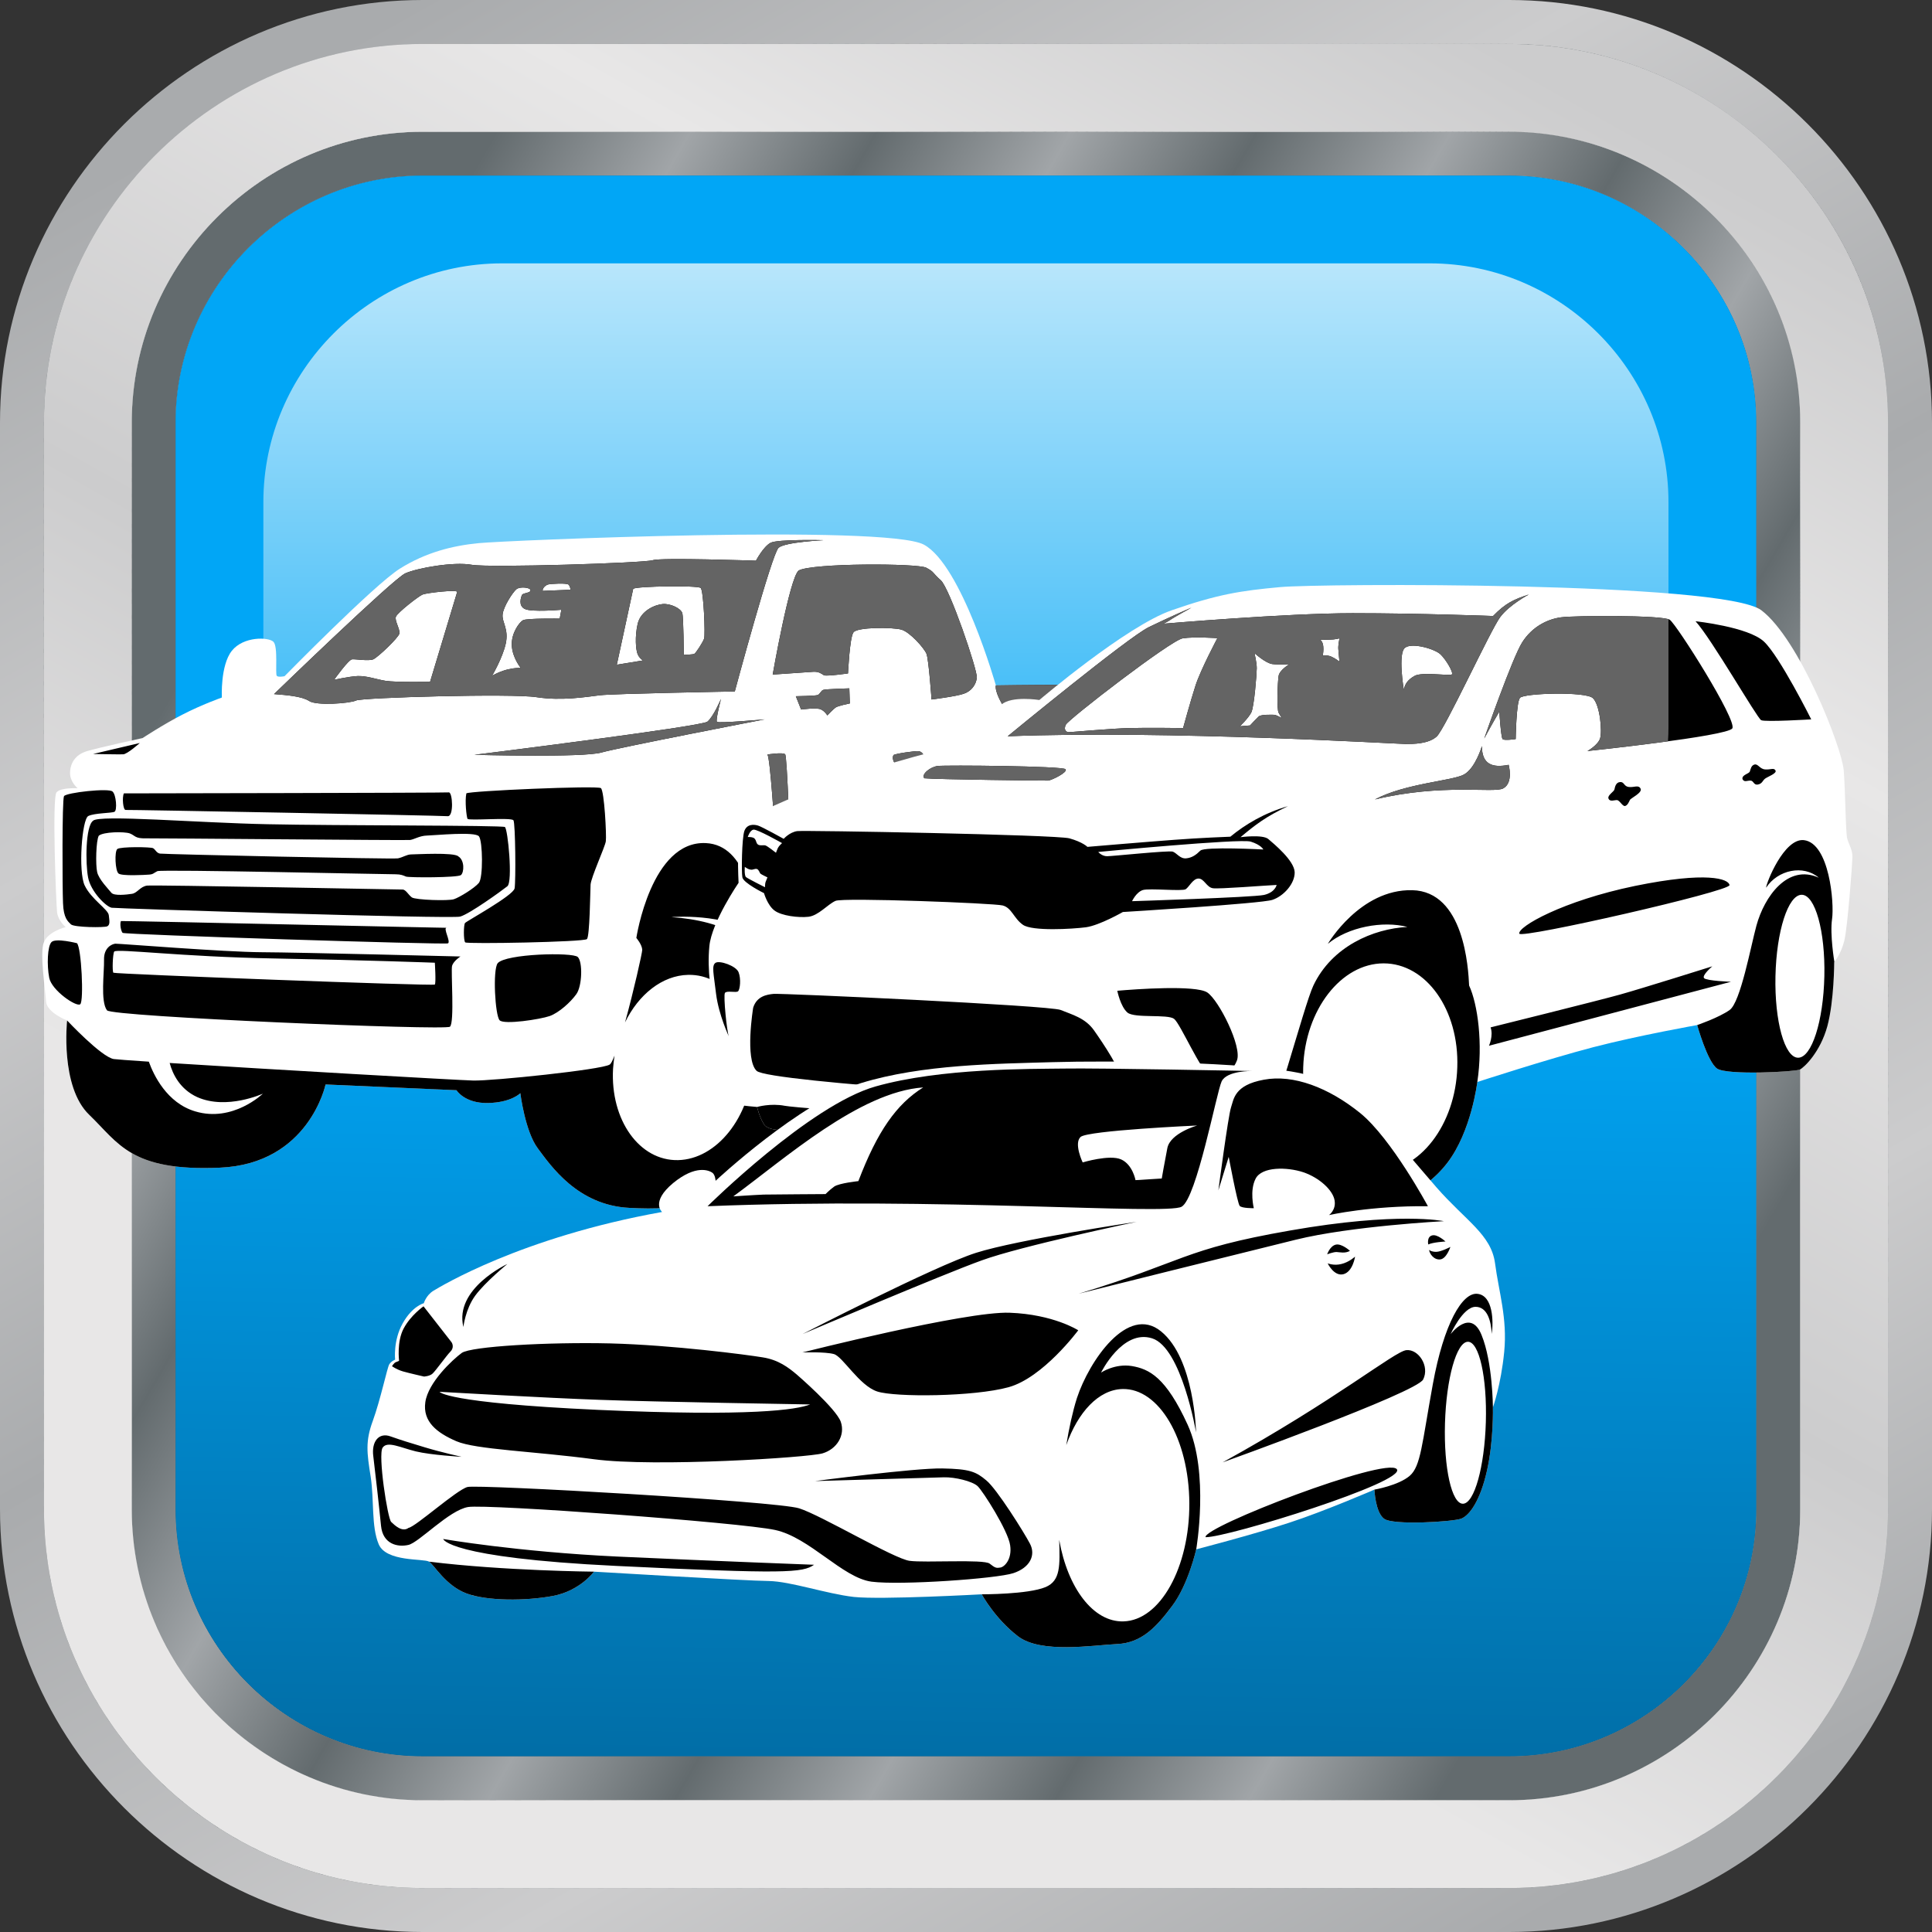
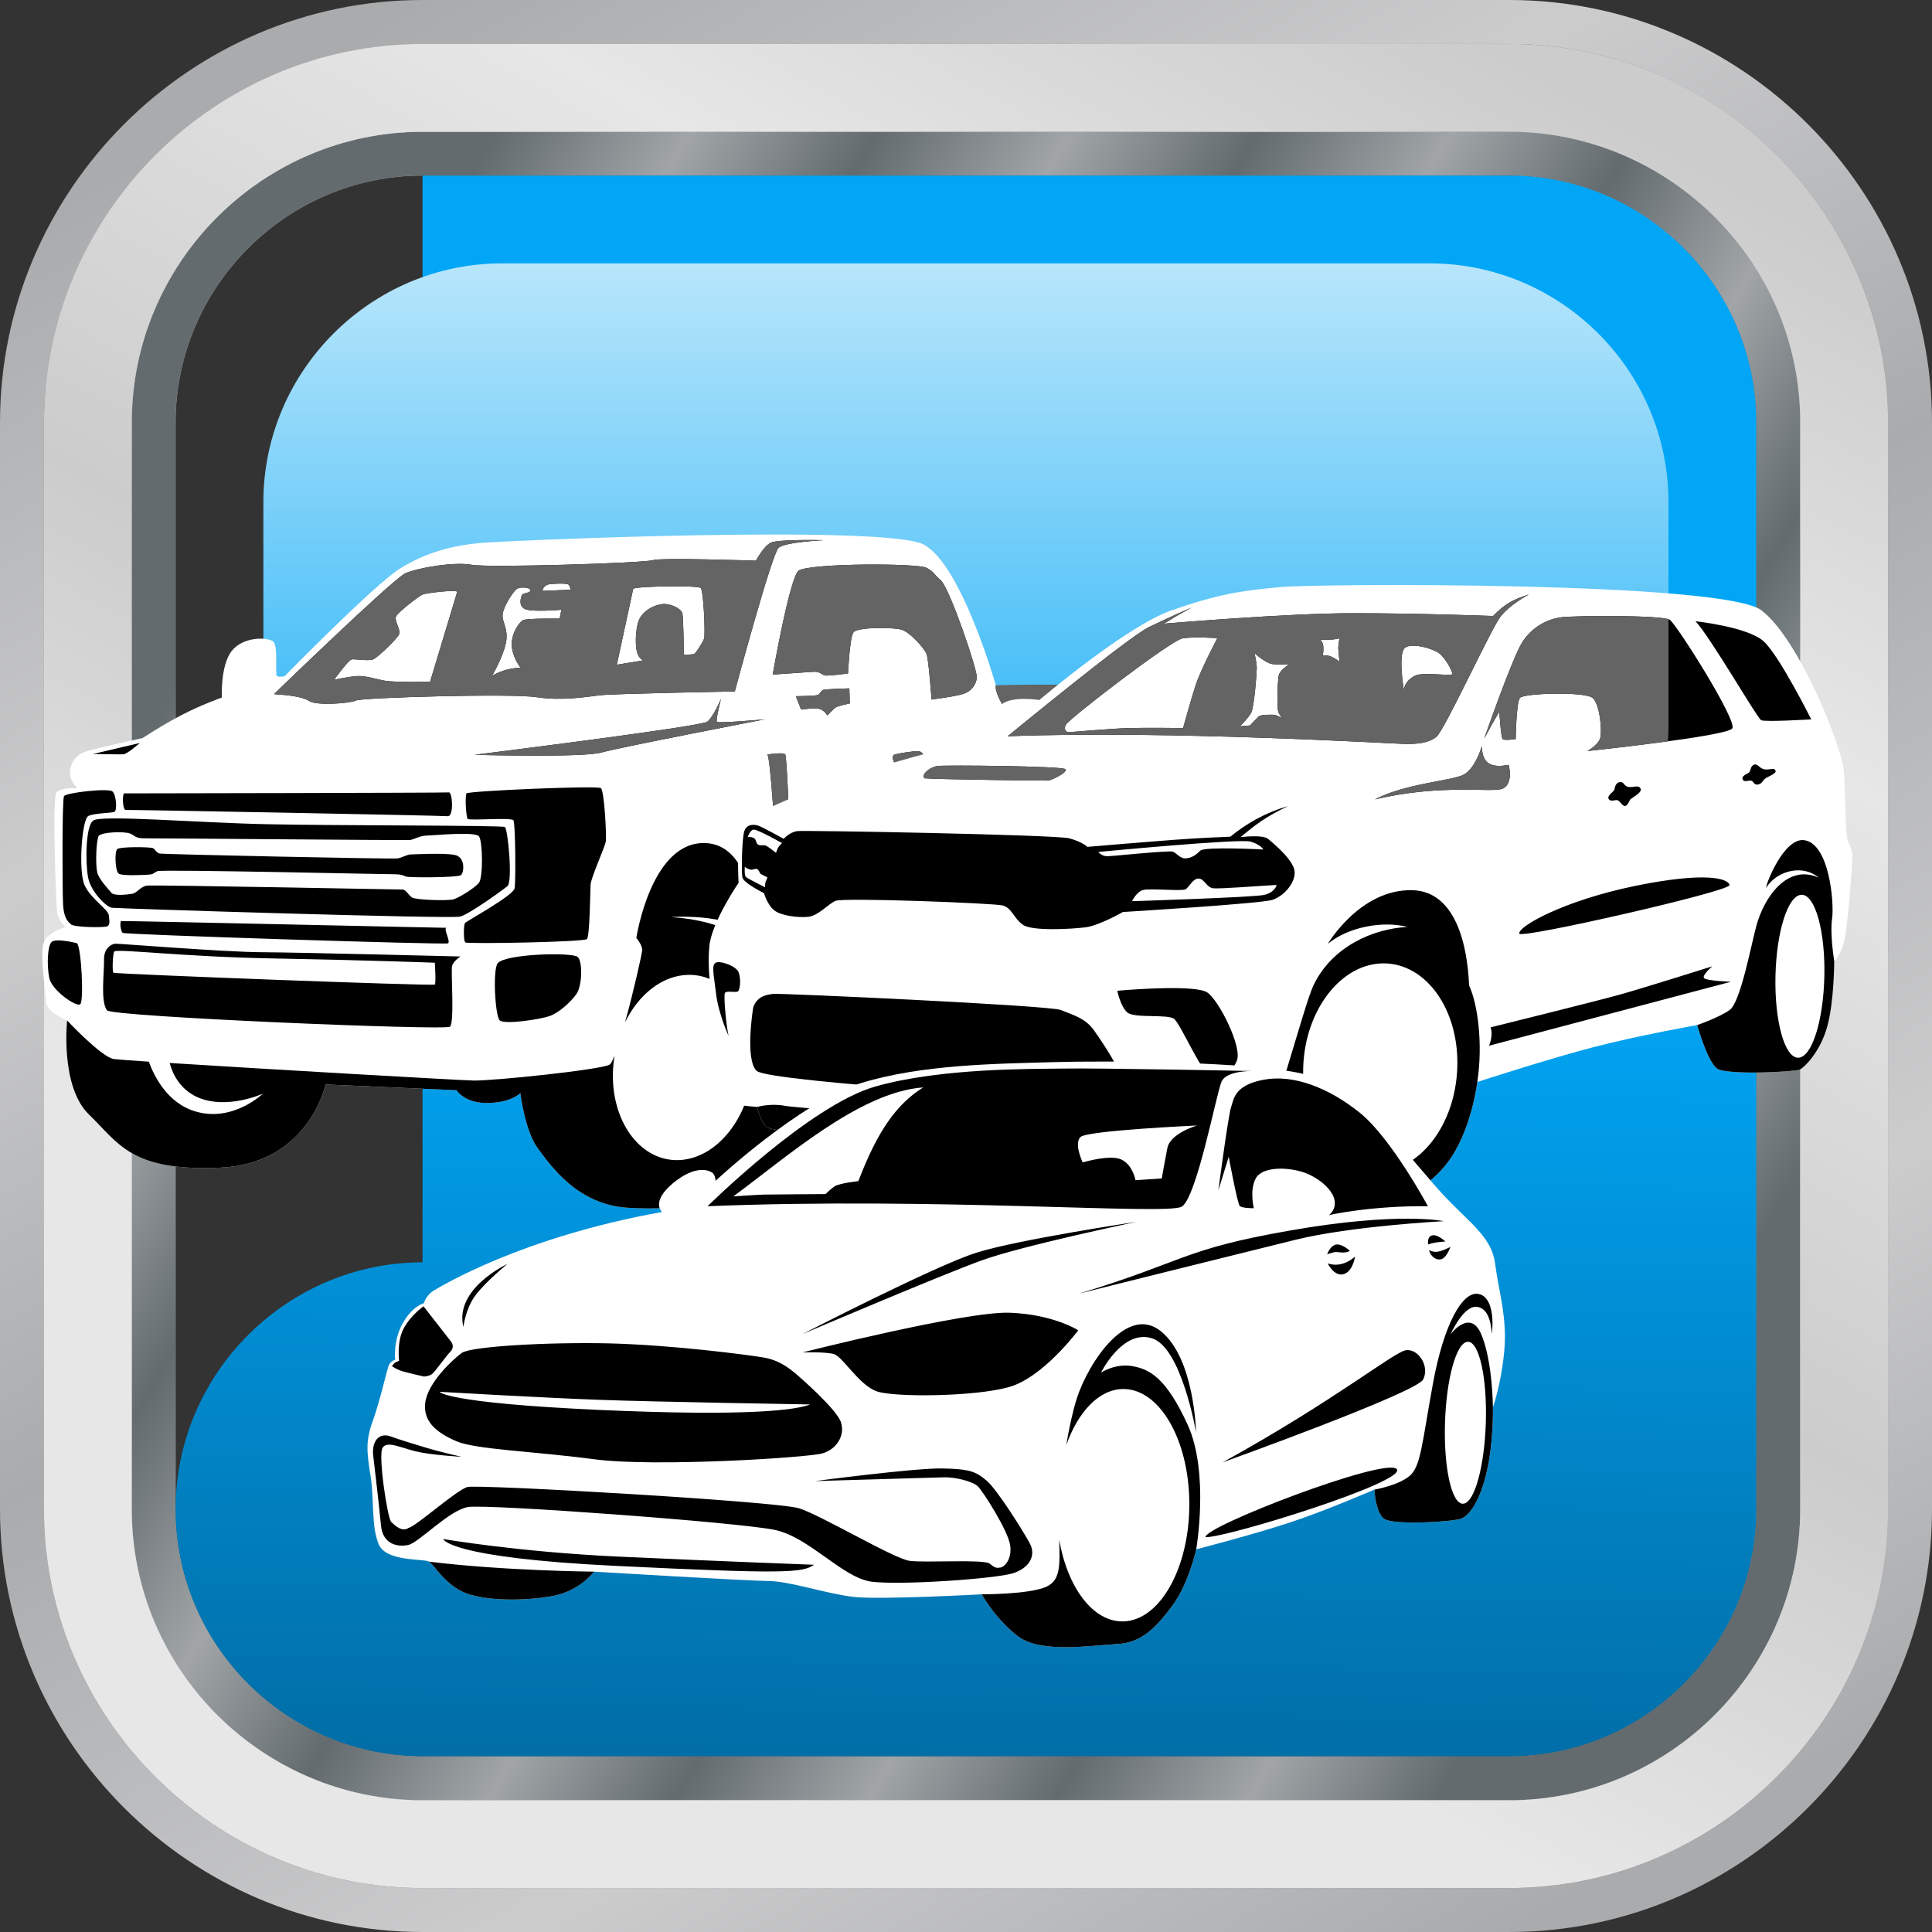
<svg xmlns="http://www.w3.org/2000/svg" xml:space="preserve" width="3000px" height="3000px" version="1.1" style="shape-rendering:geometricPrecision; text-rendering:geometricPrecision; image-rendering:optimizeQuality; fill-rule:evenodd; clip-rule:evenodd" viewBox="0 0 117.74 117.74">
  <rect x="0" y="0" width="117.74" height="117.74" fill="#333333" stroke="none" />
  <defs>
    <style type="text/css">
   
    .fil0 {fill:none}
    .fil104 {fill:black}
    .fil93 {fill:#636B6E}
    .fil105 {fill:#646464}
    .fil64 {fill:#646C6F}
    .fil3 {fill:#656D70}
    .fil65 {fill:#666E71}
    .fil4 {fill:#676E71}
    .fil63 {fill:#676F72}
    .fil66 {fill:#687073}
    .fil5 {fill:#697073}
    .fil62 {fill:#697174}
    .fil67 {fill:#6A7174}
    .fil6 {fill:#6A7275}
    .fil97 {fill:#6B7275}
    .fil61 {fill:#6B7376}
    .fil68 {fill:#6C7376}
    .fil7 {fill:#6C7477}
    .fil60 {fill:#6D7477}
    .fil92 {fill:#6D7578}
    .fil8 {fill:#6E7578}
    .fil59 {fill:#6F7679}
    .fil9 {fill:#70777A}
    .fil58 {fill:#71787B}
    .fil10 {fill:#72797C}
    .fil57 {fill:#737A7D}
    .fil11 {fill:#747B7E}
    .fil69 {fill:#757C7F}
    .fil12 {fill:#767C7F}
    .fil56 {fill:#767D80}
    .fil70 {fill:#777E81}
    .fil13 {fill:#787E81}
    .fil55 {fill:#787F82}
    .fil71 {fill:#797F82}
    .fil14 {fill:#798083}
    .fil98 {fill:#7A8083}
    .fil54 {fill:#7A8184}
    .fil72 {fill:#7B8184}
    .fil15 {fill:#7B8285}
    .fil53 {fill:#7C8285}
    .fil16 {fill:#7D8386}
    .fil91 {fill:#7D8487}
    .fil52 {fill:#7E8487}
    .fil73 {fill:#7E8588}
    .fil17 {fill:#7F8588}
    .fil90 {fill:#7F8689}
    .fil51 {fill:#808689}
    .fil18 {fill:#81878A}
    .fil50 {fill:#81888B}
    .fil74 {fill:#82888B}
    .fil19 {fill:#83898C}
    .fil89 {fill:#84898C}
    .fil75 {fill:#848A8D}
    .fil20 {fill:#858A8D}
    .fil49 {fill:#858B8E}
    .fil88 {fill:#868B8E}
    .fil76 {fill:#868C8F}
    .fil21 {fill:#878C8F}
    .fil48 {fill:#878D90}
    .fil77 {fill:#888D90}
    .fil22 {fill:#888E91}
    .fil47 {fill:#898F92}
    .fil78 {fill:#8A8F92}
    .fil23 {fill:#8A9093}
    .fil46 {fill:#8B9093}
    .fil96 {fill:#8B9194}
    .fil24 {fill:#8C9194}
    .fil45 {fill:#8D9295}
    .fil79 {fill:#8D9396}
    .fil25 {fill:#8E9396}
    .fil44 {fill:#8F9497}
    .fil26 {fill:#909598}
    .fil43 {fill:#909699}
    .fil80 {fill:#919699}
    .fil27 {fill:#92979A}
    .fil81 {fill:#93989B}
    .fil28 {fill:#94989B}
    .fil42 {fill:#94999C}
    .fil29 {fill:#959A9D}
    .fil87 {fill:#969A9D}
    .fil41 {fill:#969B9E}
    .fil82 {fill:#979B9E}
    .fil30 {fill:#979C9F}
    .fil86 {fill:#989C9F}
    .fil40 {fill:#989DA0}
    .fil83 {fill:#999DA0}
    .fil31 {fill:#999EA1}
    .fil39 {fill:#9A9EA1}
    .fil99 {fill:#9A9FA2}
    .fil32 {fill:#9B9FA2}
    .fil95 {fill:#9BA0A3}
    .fil38 {fill:#9CA0A3}
    .fil84 {fill:#9CA1A4}
    .fil33 {fill:#9DA1A4}
    .fil94 {fill:#9DA2A5}
    .fil37 {fill:#9EA2A5}
    .fil34 {fill:#9FA3A6}
    .fil36 {fill:#9FA4A7}
    .fil85 {fill:#A0A4A7}
    .fil35 {fill:#A1A5A8}
    .fil103 {fill:white}
    .fil1 {fill:url(#id1)}
    .fil2 {fill:url(#id2)}
    .fil100 {fill:url(#id3)}
    .fil102 {fill:url(#id4)}
    .fil101 {fill:url(#id5)}
   
  </style>
    <clipPath id="id0">
      <path d="M25.75 2.68c-12.68,0 -23.07,10.39 -23.07,23.07l0 66.23c0,12.69 10.39,23.08 23.07,23.08l66.23 0c12.69,0 23.08,-10.39 23.08,-23.08l0 -66.23c0,-12.68 -10.39,-23.07 -23.08,-23.07l-66.23 0zm0 5.35l66.23 0c9.76,0 17.73,7.97 17.73,17.72l0 66.23c0,9.76 -7.97,17.73 -17.73,17.73l-66.23 0c-9.75,0 -17.72,-7.97 -17.72,-17.73l0 -66.23c0,-9.75 7.97,-17.72 17.72,-17.72z" />
    </clipPath>
    <linearGradient id="id1" gradientUnits="userSpaceOnUse" x1="91.98" y1="117.74" x2="25.75" y2="0">
      <stop offset="0" style="stop-opacity:1; stop-color:#A9ABAD" />
      <stop offset="0.22" style="stop-opacity:1; stop-color:#CCCCCD" />
      <stop offset="0.502" style="stop-opacity:1; stop-color:#A9ABAD" />
      <stop offset="0.741" style="stop-opacity:1; stop-color:#CCCCCD" />
      <stop offset="1" style="stop-opacity:1; stop-color:#A9ABAD" />
    </linearGradient>
    <linearGradient id="id2" gradientUnits="userSpaceOnUse" x1="15.4" y1="33.77" x2="102.33" y2="83.96">
      <stop offset="0" style="stop-opacity:1; stop-color:#636B6E" />
      <stop offset="0.102" style="stop-opacity:1; stop-color:#A1A5A8" />
      <stop offset="0.2" style="stop-opacity:1; stop-color:#636B6E" />
      <stop offset="0.302" style="stop-opacity:1; stop-color:#A1A5A8" />
      <stop offset="0.4" style="stop-opacity:1; stop-color:#636B6E" />
      <stop offset="0.502" style="stop-opacity:1; stop-color:#A1A5A8" />
      <stop offset="0.6" style="stop-opacity:1; stop-color:#636B6E" />
      <stop offset="0.702" style="stop-opacity:1; stop-color:#A1A5A8" />
      <stop offset="0.8" style="stop-opacity:1; stop-color:#636B6E" />
      <stop offset="0.902" style="stop-opacity:1; stop-color:#A1A5A8" />
      <stop offset="1" style="stop-opacity:1; stop-color:#636B6E" />
    </linearGradient>
    <linearGradient id="id3" gradientUnits="userSpaceOnUse" x1="90.48" y1="2.68" x2="27.26" y2="115.06">
      <stop offset="0" style="stop-opacity:1; stop-color:#CCCCCD" />
      <stop offset="0.22" style="stop-opacity:1; stop-color:#E8E7E7" />
      <stop offset="0.502" style="stop-opacity:1; stop-color:#CCCCCD" />
      <stop offset="0.741" style="stop-opacity:1; stop-color:#E8E7E7" />
      <stop offset="1" style="stop-opacity:1; stop-color:#E8E7E7" />
    </linearGradient>
    <linearGradient id="id4" gradientUnits="userSpaceOnUse" x1="58.69" y1="16.05" x2="58.69" y2="58.87">
      <stop offset="0" style="stop-opacity:1; stop-color:#B8E6FB" />
      <stop offset="1" style="stop-opacity:1; stop-color:#01A6F6" />
    </linearGradient>
    <linearGradient id="id5" gradientUnits="userSpaceOnUse" x1="56.67" y1="107.03" x2="57.34" y2="58.87">
      <stop offset="0" style="stop-opacity:1; stop-color:#016EA7" />
      <stop offset="1" style="stop-opacity:1; stop-color:#01A6F6" />
    </linearGradient>
  </defs>
  <g id="Layer_x0020_1">
    <g id="_842008672">
      <path class="fil0" d="M25.75 0l66.23 0c14.17,0 25.76,11.59 25.76,25.75l0 66.23c0,14.17 -11.59,25.76 -25.76,25.76l-66.23 0c-14.16,0 -25.75,-11.59 -25.75,-25.76l0 -66.23c0,-14.16 11.59,-25.75 25.75,-25.75z" />
      <path class="fil1" d="M25.75 0l66.23 0c14.17,0 25.76,11.59 25.76,25.75l0 66.23c0,14.17 -11.59,25.76 -25.76,25.76l-66.23 0c-14.16,0 -25.75,-11.59 -25.75,-25.76l0 -66.23c0,-14.16 11.59,-25.75 25.75,-25.75zm0 10.7l66.23 0c8.28,0 15.05,6.78 15.05,15.05l0 66.23c0,8.28 -6.77,15.05 -15.05,15.05l-66.23 0c-8.27,0 -15.05,-6.77 -15.05,-15.05l0 -66.23c0,-8.27 6.78,-15.05 15.05,-15.05z" />
      <path class="fil2" d="M25.75 8.03l66.23 0c9.76,0 17.73,7.97 17.73,17.72l0 66.23c0,9.76 -7.97,17.73 -17.73,17.73l-66.23 0c-9.75,0 -17.72,-7.97 -17.72,-17.73l0 -66.23c0,-9.75 7.97,-17.72 17.72,-17.72zm0 2.67l66.23 0c8.28,0 15.05,6.78 15.05,15.05l0 66.23c0,8.28 -6.77,15.05 -15.05,15.05l-66.23 0c-8.27,0 -15.05,-6.77 -15.05,-15.05l0 -66.23c0,-8.27 6.78,-15.05 15.05,-15.05z" />
      <g>
        <g style="clip-path:url(#id0)">
          <polygon class="fil3" points="90.37,36.03 -33.04,36.13 -33.01,34.05 " />
          <polygon id="1" class="fil4" points="90.37,36.03 -33.02,34.4 -32.97,32.67 " />
          <polygon id="2" class="fil5" points="90.37,36.03 -32.98,33.02 -32.91,31.29 " />
          <polygon id="3" class="fil6" points="90.37,36.03 -32.92,31.63 -32.83,29.9 " />
          <polygon id="4" class="fil7" points="90.37,36.03 -32.85,30.25 -32.73,28.52 " />
          <polygon id="5" class="fil8" points="90.37,36.03 -32.76,28.87 -32.62,27.14 " />
          <polygon id="6" class="fil9" points="90.37,36.03 -32.64,27.48 -32.48,25.76 " />
          <polygon id="7" class="fil10" points="90.37,36.03 -32.51,26.1 -32.33,24.38 " />
          <polygon id="8" class="fil11" points="90.37,36.03 -32.36,24.73 -32.15,23 " />
          <polygon id="9" class="fil12" points="90.37,36.03 -32.2,23.35 -31.96,21.63 " />
          <polygon id="10" class="fil13" points="90.37,36.03 -32.01,21.97 -31.75,20.26 " />
          <polygon id="11" class="fil14" points="90.37,36.03 -31.8,20.6 -31.52,18.89 " />
          <polygon id="12" class="fil15" points="90.37,36.03 -31.58,19.23 -31.28,17.52 " />
          <polygon id="13" class="fil16" points="90.37,36.03 -31.34,17.86 -31.01,16.16 " />
          <polygon id="14" class="fil17" points="90.37,36.03 -31.08,16.5 -30.73,14.79 " />
          <polygon id="15" class="fil18" points="90.37,36.03 -30.8,15.14 -30.42,13.44 " />
          <polygon id="16" class="fil19" points="90.37,36.03 -30.5,13.78 -30.1,12.08 " />
          <polygon id="17" class="fil20" points="90.37,36.03 -30.18,12.42 -29.76,10.73 " />
          <polygon id="18" class="fil21" points="90.37,36.03 -29.85,11.07 -29.41,9.38 " />
          <polygon id="19" class="fil22" points="90.37,36.03 -29.5,9.72 -29.03,8.04 " />
          <polygon id="20" class="fil23" points="90.37,36.03 -29.12,8.38 -28.64,6.7 " />
          <polygon id="21" class="fil24" points="90.37,36.03 -28.74,7.04 -28.23,5.37 " />
          <polygon id="22" class="fil25" points="90.37,36.03 -28.33,5.7 -27.8,4.04 " />
          <polygon id="23" class="fil26" points="90.37,36.03 -27.9,4.37 -27.35,2.71 " />
          <polygon id="24" class="fil27" points="90.37,36.03 -27.46,3.04 -26.88,1.39 " />
          <polygon id="25" class="fil28" points="90.37,36.03 -27,1.72 -26.4,0.08 " />
          <polygon id="26" class="fil29" points="90.37,36.03 -26.52,0.41 -25.9,-1.23 " />
          <polygon id="27" class="fil30" points="90.37,36.03 -26.02,-0.91 -25.38,-2.54 " />
          <polygon id="28" class="fil31" points="90.37,36.03 -25.51,-2.21 -24.85,-3.83 " />
          <polygon id="29" class="fil32" points="90.37,36.03 -24.98,-3.51 -24.29,-5.13 " />
          <polygon id="30" class="fil33" points="90.37,36.03 -24.43,-4.8 -23.72,-6.41 " />
          <polygon id="31" class="fil34" points="90.37,36.03 -23.86,-6.09 -23.13,-7.69 " />
          <polygon id="32" class="fil35" points="90.37,36.03 -23.28,-7.37 -22.53,-8.96 " />
          <polygon id="33" class="fil36" points="90.37,36.03 -22.68,-8.65 -21.9,-10.23 " />
          <polygon id="34" class="fil37" points="90.37,36.03 -22.06,-9.91 -21.26,-11.49 " />
          <polygon id="35" class="fil38" points="90.37,36.03 -21.42,-11.17 -20.61,-12.74 " />
          <polygon id="36" class="fil39" points="90.37,36.03 -20.77,-12.43 -19.93,-13.98 " />
          <polygon id="37" class="fil40" points="90.37,36.03 -20.1,-13.67 -19.24,-15.22 " />
          <polygon id="38" class="fil41" points="90.37,36.03 -19.42,-14.91 -18.54,-16.45 " />
          <polygon id="39" class="fil42" points="90.37,36.03 -18.71,-16.14 -17.81,-17.67 " />
          <polygon id="40" class="fil27" points="90.37,36.03 -17.99,-17.36 -17.07,-18.88 " />
          <polygon id="41" class="fil43" points="90.37,36.03 -17.26,-18.58 -16.32,-20.09 " />
          <polygon id="42" class="fil44" points="90.37,36.03 -16.51,-19.78 -15.55,-21.28 " />
          <polygon id="43" class="fil45" points="90.37,36.03 -15.74,-20.98 -14.76,-22.47 " />
          <polygon id="44" class="fil46" points="90.37,36.03 -14.95,-22.17 -13.95,-23.65 " />
          <polygon id="45" class="fil47" points="90.37,36.03 -14.15,-23.35 -13.13,-24.82 " />
          <polygon id="46" class="fil48" points="90.37,36.03 -13.34,-24.52 -12.3,-25.98 " />
          <polygon id="47" class="fil49" points="90.37,36.03 -12.5,-25.68 -11.44,-27.13 " />
          <polygon id="48" class="fil19" points="90.37,36.03 -11.66,-26.84 -10.58,-28.27 " />
          <polygon id="49" class="fil50" points="90.37,36.03 -10.79,-27.98 -9.7,-29.4 " />
          <polygon id="50" class="fil51" points="90.37,36.03 -9.92,-29.11 -8.8,-30.52 " />
          <polygon id="51" class="fil52" points="90.37,36.03 -9.02,-30.24 -7.89,-31.63 " />
          <polygon id="52" class="fil53" points="90.37,36.03 -8.11,-31.35 -6.96,-32.73 " />
          <polygon id="53" class="fil54" points="90.37,36.03 -7.19,-32.45 -6.02,-33.82 " />
          <polygon id="54" class="fil55" points="90.37,36.03 -6.25,-33.55 -5.06,-34.9 " />
          <polygon id="55" class="fil56" points="90.37,36.03 -5.3,-34.63 -4.09,-35.97 " />
          <polygon id="56" class="fil11" points="90.37,36.03 -4.33,-35.7 -3.1,-37.03 " />
          <polygon id="57" class="fil57" points="90.37,36.03 -3.35,-36.76 -2.1,-38.07 " />
          <polygon id="58" class="fil58" points="90.37,36.03 -2.35,-37.81 -1.09,-39.11 " />
          <polygon id="59" class="fil59" points="90.37,36.03 -1.34,-38.85 -0.06,-40.13 " />
          <polygon id="60" class="fil60" points="90.37,36.03 -0.32,-39.88 0.98,-41.15 " />
          <polygon id="61" class="fil61" points="90.37,36.03 0.72,-40.89 2.04,-42.15 " />
          <polygon id="62" class="fil62" points="90.37,36.03 1.77,-41.9 3.1,-43.14 " />
          <polygon id="63" class="fil63" points="90.37,36.03 2.84,-42.89 4.19,-44.11 " />
          <polygon id="64" class="fil3" points="90.37,36.03 3.92,-43.87 5.28,-45.08 " />
          <polygon id="65" class="fil64" points="90.37,36.03 5.01,-44.84 6.39,-46.03 " />
          <polygon id="66" class="fil64" points="90.37,36.03 6.11,-45.79 7.51,-46.97 " />
          <polygon id="67" class="fil65" points="90.37,36.03 7.23,-46.74 8.64,-47.9 " />
          <polygon id="68" class="fil66" points="90.37,36.03 8.36,-47.67 9.79,-48.81 " />
          <polygon id="69" class="fil67" points="90.37,36.03 9.5,-48.58 10.95,-49.72 " />
          <polygon id="70" class="fil68" points="90.37,36.03 10.66,-49.49 12.12,-50.61 " />
          <polygon id="71" class="fil8" points="90.37,36.03 11.82,-50.38 13.3,-51.48 " />
          <polygon id="72" class="fil9" points="90.37,36.03 13,-51.26 14.49,-52.34 " />
          <polygon id="73" class="fil58" points="90.37,36.03 14.19,-52.13 15.7,-53.19 " />
          <polygon id="74" class="fil57" points="90.37,36.03 15.39,-52.98 16.91,-54.03 " />
          <polygon id="75" class="fil69" points="90.37,36.03 16.61,-53.82 18.14,-54.85 " />
          <polygon id="76" class="fil70" points="90.37,36.03 17.83,-54.64 19.38,-55.66 " />
          <polygon id="77" class="fil71" points="90.37,36.03 19.07,-55.46 20.63,-56.45 " />
          <polygon id="78" class="fil72" points="90.37,36.03 20.31,-56.25 21.89,-57.23 " />
          <polygon id="79" class="fil16" points="90.37,36.03 21.57,-57.04 23.16,-58 " />
          <polygon id="80" class="fil73" points="90.37,36.03 22.84,-57.81 24.44,-58.75 " />
          <polygon id="81" class="fil51" points="90.37,36.03 24.12,-58.56 25.73,-59.49 " />
          <polygon id="82" class="fil74" points="90.37,36.03 25.4,-59.3 27.03,-60.21 " />
          <polygon id="83" class="fil75" points="90.37,36.03 26.7,-60.03 28.34,-60.92 " />
          <polygon id="84" class="fil76" points="90.37,36.03 28.01,-60.74 29.65,-61.61 " />
          <polygon id="85" class="fil77" points="90.37,36.03 29.33,-61.44 30.98,-62.29 " />
          <polygon id="86" class="fil78" points="90.37,36.03 30.65,-62.12 32.32,-62.95 " />
          <polygon id="87" class="fil24" points="90.37,36.03 31.99,-62.79 33.67,-63.6 " />
          <polygon id="88" class="fil79" points="90.37,36.03 33.33,-63.44 35.02,-64.24 " />
          <polygon id="89" class="fil44" points="90.37,36.03 34.68,-64.08 36.38,-64.86 " />
          <polygon id="90" class="fil80" points="90.37,36.03 36.04,-64.7 37.76,-65.46 " />
          <polygon id="91" class="fil81" points="90.37,36.03 37.41,-65.31 39.14,-66.05 " />
          <polygon id="92" class="fil29" points="90.37,36.03 38.79,-65.9 40.52,-66.62 " />
          <polygon id="93" class="fil82" points="90.37,36.03 40.18,-66.47 41.92,-67.17 " />
          <polygon id="94" class="fil83" points="90.37,36.03 41.57,-67.03 43.32,-67.72 " />
          <polygon id="95" class="fil32" points="90.37,36.03 42.97,-67.58 44.73,-68.24 " />
          <polygon id="96" class="fil84" points="90.37,36.03 44.38,-68.11 46.14,-68.75 " />
          <polygon id="97" class="fil37" points="90.37,36.03 45.79,-68.62 47.57,-69.24 " />
          <polygon id="98" class="fil85" points="90.37,36.03 47.21,-69.12 49,-69.72 " />
          <polygon id="99" class="fil85" points="90.37,36.03 48.64,-69.6 50.43,-70.18 " />
          <polygon id="100" class="fil37" points="90.37,36.03 50.07,-70.07 51.87,-70.63 " />
          <polygon id="101" class="fil38" points="90.37,36.03 51.51,-70.52 53.32,-71.06 " />
          <polygon id="102" class="fil39" points="90.37,36.03 52.96,-70.95 54.77,-71.47 " />
          <polygon id="103" class="fil86" points="90.37,36.03 54.41,-71.37 56.23,-71.87 " />
          <polygon id="104" class="fil87" points="90.37,36.03 55.87,-71.77 57.7,-72.25 " />
          <polygon id="105" class="fil42" points="90.37,36.03 57.33,-72.15 59.16,-72.61 " />
          <polygon id="106" class="fil27" points="90.37,36.03 58.8,-72.52 60.64,-72.96 " />
          <polygon id="107" class="fil26" points="90.37,36.03 60.27,-72.87 62.12,-73.29 " />
          <polygon id="108" class="fil25" points="90.37,36.03 61.75,-73.21 63.6,-73.6 " />
          <polygon id="109" class="fil24" points="90.37,36.03 63.23,-73.52 65.08,-73.9 " />
          <polygon id="110" class="fil78" points="90.37,36.03 64.71,-73.83 66.57,-74.18 " />
          <polygon id="111" class="fil77" points="90.37,36.03 66.2,-74.11 68.07,-74.45 " />
          <polygon id="112" class="fil88" points="90.37,36.03 67.69,-74.38 69.57,-74.69 " />
          <polygon id="113" class="fil89" points="90.37,36.03 69.19,-74.63 71.07,-74.92 " />
          <polygon id="114" class="fil50" points="90.37,36.03 70.69,-74.86 72.57,-75.14 " />
          <polygon id="115" class="fil90" points="90.37,36.03 72.19,-75.08 74.07,-75.33 " />
          <polygon id="116" class="fil91" points="90.37,36.03 73.7,-75.28 75.58,-75.51 " />
          <polygon id="117" class="fil15" points="90.37,36.03 75.21,-75.47 77.09,-75.68 " />
          <polygon id="118" class="fil14" points="90.37,36.03 76.72,-75.63 78.61,-75.82 " />
          <polygon id="119" class="fil70" points="90.37,36.03 78.23,-75.79 80.12,-75.95 " />
          <polygon id="120" class="fil69" points="90.37,36.03 79.74,-75.92 81.64,-76.06 " />
          <polygon id="121" class="fil57" points="90.37,36.03 81.26,-76.03 83.15,-76.16 " />
          <polygon id="122" class="fil58" points="90.37,36.03 82.77,-76.13 84.67,-76.24 " />
          <polygon id="123" class="fil59" points="90.37,36.03 84.29,-76.22 86.19,-76.3 " />
          <polygon id="124" class="fil92" points="90.37,36.03 85.81,-76.28 87.71,-76.34 " />
          <polygon id="125" class="fil61" points="90.37,36.03 87.33,-76.33 89.23,-76.37 " />
          <polygon id="126" class="fil62" points="90.37,36.03 88.85,-76.36 90.75,-76.38 " />
          <polygon id="127" class="fil63" points="90.37,36.03 90.37,-76.37 92.27,-76.37 " />
          <polygon id="128" class="fil3" points="90.37,36.03 91.89,-76.37 93.79,-76.35 " />
          <polygon id="129" class="fil93" points="90.37,36.03 93.41,-76.35 95.31,-76.31 " />
          <polygon id="130" class="fil3" points="90.37,36.03 94.93,-76.31 96.83,-76.25 " />
          <polygon id="131" class="fil4" points="90.37,36.03 96.45,-76.26 98.35,-76.17 " />
          <polygon id="132" class="fil5" points="90.37,36.03 97.97,-76.19 99.87,-76.08 " />
          <polygon id="133" class="fil6" points="90.37,36.03 99.49,-76.1 101.38,-75.97 " />
          <polygon id="134" class="fil7" points="90.37,36.03 101,-76 102.89,-75.84 " />
          <polygon id="135" class="fil8" points="90.37,36.03 102.52,-75.87 104.41,-75.7 " />
          <polygon id="136" class="fil9" points="90.37,36.03 104.03,-75.73 105.92,-75.54 " />
          <polygon id="137" class="fil10" points="90.37,36.03 105.54,-75.58 107.42,-75.36 " />
          <polygon id="138" class="fil11" points="90.37,36.03 107.05,-75.4 108.93,-75.17 " />
          <polygon id="139" class="fil12" points="90.37,36.03 108.55,-75.21 110.43,-74.96 " />
          <polygon id="140" class="fil70" points="90.37,36.03 110.05,-75.01 111.93,-74.73 " />
          <polygon id="141" class="fil14" points="90.37,36.03 111.55,-74.78 113.42,-74.48 " />
          <polygon id="142" class="fil15" points="90.37,36.03 113.05,-74.54 114.91,-74.22 " />
          <polygon id="143" class="fil16" points="90.37,36.03 114.54,-74.29 116.4,-73.94 " />
          <polygon id="144" class="fil17" points="90.37,36.03 116.03,-74.01 117.89,-73.65 " />
          <polygon id="145" class="fil18" points="90.37,36.03 117.52,-73.72 119.37,-73.34 " />
          <polygon id="146" class="fil19" points="90.37,36.03 119,-73.41 120.84,-73.01 " />
          <polygon id="147" class="fil20" points="90.37,36.03 120.47,-73.09 122.31,-72.66 " />
          <polygon id="148" class="fil76" points="90.37,36.03 121.95,-72.75 123.78,-72.3 " />
          <polygon id="149" class="fil22" points="90.37,36.03 123.41,-72.39 125.24,-71.92 " />
          <polygon id="150" class="fil23" points="90.37,36.03 124.88,-72.02 126.7,-71.53 " />
          <polygon id="151" class="fil24" points="90.37,36.03 126.33,-71.63 128.15,-71.12 " />
          <polygon id="152" class="fil25" points="90.37,36.03 127.78,-71.22 129.59,-70.69 " />
          <polygon id="153" class="fil26" points="90.37,36.03 129.23,-70.8 131.03,-70.25 " />
          <polygon id="154" class="fil27" points="90.37,36.03 130.67,-70.36 132.46,-69.79 " />
          <polygon id="155" class="fil28" points="90.37,36.03 132.1,-69.9 133.89,-69.32 " />
          <polygon id="156" class="fil29" points="90.37,36.03 133.53,-69.43 135.31,-68.82 " />
          <polygon id="157" class="fil30" points="90.37,36.03 134.95,-68.95 136.72,-68.32 " />
          <polygon id="158" class="fil31" points="90.37,36.03 136.37,-68.44 138.13,-67.8 " />
          <polygon id="159" class="fil32" points="90.37,36.03 137.77,-67.92 139.52,-67.26 " />
          <polygon id="160" class="fil33" points="90.37,36.03 139.17,-67.39 140.92,-66.7 " />
          <polygon id="161" class="fil34" points="90.37,36.03 140.57,-66.84 142.3,-66.13 " />
          <polygon id="162" class="fil35" points="90.37,36.03 141.95,-66.27 143.67,-65.55 " />
          <polygon id="163" class="fil34" points="90.37,36.03 143.33,-65.69 145.04,-64.95 " />
          <polygon id="164" class="fil94" points="90.37,36.03 144.7,-65.1 146.4,-64.33 " />
          <polygon id="165" class="fil95" points="90.37,36.03 146.06,-64.48 147.75,-63.7 " />
          <polygon id="166" class="fil31" points="90.37,36.03 147.41,-63.86 149.09,-63.05 " />
          <polygon id="167" class="fil30" points="90.37,36.03 148.76,-63.21 150.43,-62.39 " />
          <polygon id="168" class="fil29" points="90.37,36.03 150.09,-62.55 151.75,-61.71 " />
          <polygon id="169" class="fil81" points="90.37,36.03 151.42,-61.88 153.06,-61.02 " />
          <polygon id="170" class="fil80" points="90.37,36.03 152.73,-61.19 154.37,-60.32 " />
          <polygon id="171" class="fil44" points="90.37,36.03 154.04,-60.49 155.66,-59.6 " />
          <polygon id="172" class="fil45" points="90.37,36.03 155.34,-59.78 156.95,-58.86 " />
          <polygon id="173" class="fil96" points="90.37,36.03 156.63,-59.04 158.22,-58.11 " />
          <polygon id="174" class="fil47" points="90.37,36.03 157.9,-58.3 159.49,-57.35 " />
          <polygon id="175" class="fil48" points="90.37,36.03 159.17,-57.54 160.74,-56.57 " />
          <polygon id="176" class="fil49" points="90.37,36.03 160.43,-56.76 161.99,-55.78 " />
          <polygon id="177" class="fil19" points="90.37,36.03 161.68,-55.97 163.22,-54.97 " />
          <polygon id="178" class="fil18" points="90.37,36.03 162.91,-55.17 164.44,-54.15 " />
          <polygon id="179" class="fil17" points="90.37,36.03 164.14,-54.36 165.65,-53.32 " />
          <polygon id="180" class="fil16" points="90.37,36.03 165.35,-53.53 166.85,-52.47 " />
          <polygon id="181" class="fil72" points="90.37,36.03 166.55,-52.68 168.04,-51.61 " />
          <polygon id="182" class="fil71" points="90.37,36.03 167.74,-51.82 169.21,-50.74 " />
          <polygon id="183" class="fil70" points="90.37,36.03 168.92,-50.95 170.38,-49.85 " />
          <polygon id="184" class="fil69" points="90.37,36.03 170.09,-50.07 171.53,-48.95 " />
          <polygon id="185" class="fil57" points="90.37,36.03 171.24,-49.17 172.67,-48.04 " />
          <polygon id="186" class="fil58" points="90.37,36.03 172.38,-48.26 173.8,-47.11 " />
          <polygon id="187" class="fil59" points="90.37,36.03 173.51,-47.34 174.91,-46.17 " />
          <polygon id="188" class="fil60" points="90.37,36.03 174.63,-46.41 176.01,-45.22 " />
          <polygon id="189" class="fil97" points="90.37,36.03 175.74,-45.46 177.1,-44.26 " />
          <polygon id="190" class="fil5" points="90.37,36.03 176.83,-44.5 178.17,-43.28 " />
          <polygon id="191" class="fil4" points="90.37,36.03 177.91,-43.53 179.24,-42.3 " />
          <polygon id="192" class="fil3" points="90.37,36.03 178.97,-42.54 180.28,-41.3 " />
          <polygon id="193" class="fil93" points="90.37,36.03 180.02,-41.55 181.32,-40.29 " />
          <polygon id="194" class="fil3" points="90.37,36.03 181.06,-40.54 182.34,-39.26 " />
          <polygon id="195" class="fil63" points="90.37,36.03 182.08,-39.52 183.35,-38.23 " />
          <polygon id="196" class="fil62" points="90.37,36.03 183.09,-38.49 184.34,-37.18 " />
          <polygon id="197" class="fil68" points="90.37,36.03 184.09,-37.44 185.32,-36.13 " />
          <polygon id="198" class="fil8" points="90.37,36.03 185.07,-36.39 186.28,-35.06 " />
          <polygon id="199" class="fil9" points="90.37,36.03 186.04,-35.33 187.23,-33.98 " />
          <polygon id="200" class="fil10" points="90.37,36.03 186.99,-34.25 188.17,-32.89 " />
          <polygon id="201" class="fil11" points="90.37,36.03 187.93,-33.16 189.09,-31.79 " />
          <polygon id="202" class="fil12" points="90.37,36.03 188.86,-32.07 189.99,-30.68 " />
          <polygon id="203" class="fil13" points="90.37,36.03 189.76,-30.96 190.88,-29.56 " />
          <polygon id="204" class="fil98" points="90.37,36.03 190.66,-29.84 191.76,-28.44 " />
          <polygon id="205" class="fil53" points="90.37,36.03 191.54,-28.72 192.62,-27.3 " />
          <polygon id="206" class="fil52" points="90.37,36.03 192.4,-27.58 193.46,-26.15 " />
          <polygon id="207" class="fil51" points="90.37,36.03 193.25,-26.43 194.29,-24.99 " />
          <polygon id="208" class="fil74" points="90.37,36.03 194.08,-25.28 195.1,-23.82 " />
          <polygon id="209" class="fil75" points="90.37,36.03 194.9,-24.11 195.9,-22.64 " />
          <polygon id="210" class="fil76" points="90.37,36.03 195.7,-22.94 196.68,-21.46 " />
          <polygon id="211" class="fil77" points="90.37,36.03 196.48,-21.75 197.44,-20.26 " />
          <polygon id="212" class="fil78" points="90.37,36.03 197.25,-20.56 198.19,-19.06 " />
          <polygon id="213" class="fil24" points="90.37,36.03 198,-19.36 198.92,-17.85 " />
          <polygon id="214" class="fil25" points="90.37,36.03 198.74,-18.15 199.64,-16.63 " />
          <polygon id="215" class="fil26" points="90.37,36.03 199.46,-16.93 200.33,-15.4 " />
          <polygon id="216" class="fil27" points="90.37,36.03 200.16,-15.71 201.02,-14.17 " />
          <polygon id="217" class="fil42" points="90.37,36.03 200.84,-14.48 201.68,-12.92 " />
          <polygon id="218" class="fil41" points="90.37,36.03 201.51,-13.24 202.33,-11.67 " />
          <polygon id="219" class="fil40" points="90.37,36.03 202.17,-11.99 202.96,-10.42 " />
          <polygon id="220" class="fil99" points="90.37,36.03 202.8,-10.73 203.58,-9.15 " />
          <polygon id="221" class="fil38" points="90.37,36.03 203.42,-9.47 204.17,-7.88 " />
          <polygon id="222" class="fil37" points="90.37,36.03 204.02,-8.2 204.75,-6.6 " />
          <polygon id="223" class="fil85" points="90.37,36.03 204.61,-6.92 205.31,-5.32 " />
          <polygon id="224" class="fil85" points="90.37,36.03 205.17,-5.64 205.86,-4.03 " />
          <polygon id="225" class="fil37" points="90.37,36.03 205.72,-4.35 206.39,-2.73 " />
          <polygon id="226" class="fil38" points="90.37,36.03 206.25,-3.05 206.9,-1.43 " />
          <polygon id="227" class="fil39" points="90.37,36.03 206.77,-1.75 207.39,-0.12 " />
          <polygon id="228" class="fil86" points="90.37,36.03 207.26,-0.45 207.86,1.19 " />
          <polygon id="229" class="fil87" points="90.37,36.03 207.74,0.87 208.32,2.51 " />
          <polygon id="230" class="fil28" points="90.37,36.03 208.2,2.18 208.76,3.84 " />
          <polygon id="231" class="fil27" points="90.37,36.03 208.65,3.51 209.18,5.17 " />
          <polygon id="232" class="fil26" points="90.37,36.03 209.07,4.84 209.58,6.5 " />
          <polygon id="233" class="fil25" points="90.37,36.03 209.48,6.17 209.97,7.84 " />
          <polygon id="234" class="fil24" points="90.37,36.03 209.87,7.51 210.33,9.18 " />
          <polygon id="235" class="fil47" points="90.37,36.03 210.24,8.85 210.68,10.53 " />
          <polygon id="236" class="fil48" points="90.37,36.03 210.59,10.19 211.01,11.88 " />
          <polygon id="237" class="fil49" points="90.37,36.03 210.93,11.54 211.32,13.23 " />
          <polygon id="238" class="fil19" points="90.37,36.03 211.24,12.9 211.61,14.59 " />
          <polygon id="239" class="fil18" points="90.37,36.03 211.54,14.25 211.89,15.95 " />
          <polygon id="240" class="fil90" points="90.37,36.03 211.82,15.61 212.15,17.32 " />
          <polygon id="241" class="fil91" points="90.37,36.03 212.08,16.98 212.38,18.68 " />
          <polygon id="242" class="fil15" points="90.37,36.03 212.32,18.34 212.6,20.05 " />
          <polygon id="243" class="fil14" points="90.37,36.03 212.55,19.71 212.8,21.43 " />
          <polygon id="244" class="fil70" points="90.37,36.03 212.75,21.08 212.99,22.8 " />
          <polygon id="245" class="fil69" points="90.37,36.03 212.94,22.46 213.15,24.18 " />
          <polygon id="246" class="fil57" points="90.37,36.03 213.11,23.83 213.29,25.55 " />
          <polygon id="247" class="fil58" points="90.37,36.03 213.26,25.21 213.42,26.93 " />
          <polygon id="248" class="fil59" points="90.37,36.03 213.39,26.59 213.53,28.31 " />
          <polygon id="249" class="fil60" points="90.37,36.03 213.5,27.97 213.62,29.7 " />
          <polygon id="250" class="fil61" points="90.37,36.03 213.59,29.35 213.69,31.08 " />
          <polygon id="251" class="fil62" points="90.37,36.03 213.67,30.73 213.74,32.46 " />
          <polygon id="252" class="fil63" points="90.37,36.03 213.72,32.12 213.77,33.85 " />
          <polygon id="253" class="fil3" points="90.37,36.03 213.76,33.5 213.79,35.23 " />
          <polygon id="254" class="fil93" points="90.37,36.03 213.78,34.89 213.78,36.62 " />
          <polygon id="255" class="fil3" points="90.37,36.03 213.78,36.27 213.76,38 " />
          <polygon id="256" class="fil63" points="90.37,36.03 213.76,37.66 213.72,39.39 " />
          <polygon id="257" class="fil62" points="90.37,36.03 213.72,39.04 213.65,40.77 " />
          <polygon id="258" class="fil61" points="90.37,36.03 213.67,40.43 213.57,42.15 " />
          <polygon id="259" class="fil60" points="90.37,36.03 213.59,41.81 213.48,43.54 " />
          <polygon id="260" class="fil59" points="90.37,36.03 213.5,43.19 213.36,44.92 " />
          <polygon id="261" class="fil58" points="90.37,36.03 213.39,44.57 213.22,46.3 " />
          <polygon id="262" class="fil57" points="90.37,36.03 213.26,45.95 213.07,47.68 " />
          <polygon id="263" class="fil69" points="90.37,36.03 213.11,47.33 212.9,49.05 " />
          <polygon id="264" class="fil70" points="90.37,36.03 212.94,48.71 212.71,50.43 " />
          <polygon id="265" class="fil14" points="90.37,36.03 212.75,50.08 212.5,51.8 " />
          <polygon id="266" class="fil15" points="90.37,36.03 212.55,51.46 212.27,53.17 " />
          <polygon id="267" class="fil91" points="90.37,36.03 212.32,52.83 212.02,54.54 " />
          <polygon id="268" class="fil90" points="90.37,36.03 212.08,54.19 211.75,55.9 " />
          <polygon id="269" class="fil18" points="90.37,36.03 211.82,55.56 211.47,57.26 " />
          <polygon id="270" class="fil19" points="90.37,36.03 211.54,56.92 211.17,58.62 " />
          <polygon id="271" class="fil49" points="90.37,36.03 211.24,58.28 210.85,59.98 " />
          <polygon id="272" class="fil48" points="90.37,36.03 210.93,59.64 210.51,61.33 " />
          <polygon id="273" class="fil47" points="90.37,36.03 210.59,60.99 210.15,62.67 " />
          <polygon id="274" class="fil24" points="90.37,36.03 210.24,62.34 209.78,64.02 " />
          <polygon id="275" class="fil25" points="90.37,36.03 209.87,63.68 209.38,65.36 " />
          <polygon id="276" class="fil26" points="90.37,36.03 209.48,65.02 208.97,66.69 " />
          <polygon id="277" class="fil27" points="90.37,36.03 209.07,66.36 208.54,68.02 " />
          <polygon id="278" class="fil28" points="90.37,36.03 208.65,67.69 208.09,69.35 " />
          <polygon id="279" class="fil87" points="90.37,36.03 208.2,69.01 207.63,70.67 " />
          <polygon id="280" class="fil86" points="90.37,36.03 207.74,70.34 207.14,71.98 " />
          <polygon id="281" class="fil39" points="90.37,36.03 207.26,71.65 206.64,73.29 " />
          <polygon id="282" class="fil38" points="90.37,36.03 206.77,72.96 206.12,74.59 " />
          <polygon id="283" class="fil37" points="90.37,36.03 206.25,74.27 205.59,75.89 " />
          <polygon id="284" class="fil85" points="90.37,36.03 205.72,75.57 205.04,77.18 " />
          <polygon id="285" class="fil85" points="90.37,36.03 205.17,76.86 204.46,78.47 " />
          <polygon id="286" class="fil37" points="90.37,36.03 204.61,78.15 203.88,79.75 " />
          <polygon id="287" class="fil38" points="90.37,36.03 204.02,79.43 203.27,81.02 " />
          <polygon id="288" class="fil99" points="90.37,36.03 203.42,80.7 202.65,82.29 " />
          <polygon id="289" class="fil40" points="90.37,36.03 202.8,81.97 202.01,83.54 " />
          <polygon id="290" class="fil41" points="90.37,36.03 202.17,83.23 201.35,84.8 " />
          <polygon id="291" class="fil42" points="90.37,36.03 201.51,84.48 200.68,86.04 " />
          <polygon id="292" class="fil27" points="90.37,36.03 200.84,85.73 199.99,87.28 " />
          <polygon id="293" class="fil26" points="90.37,36.03 200.16,86.97 199.28,88.51 " />
          <polygon id="294" class="fil25" points="90.37,36.03 199.46,88.2 198.56,89.73 " />
          <polygon id="295" class="fil24" points="90.37,36.03 198.74,89.42 197.82,90.94 " />
          <polygon id="296" class="fil78" points="90.37,36.03 198,90.63 197.06,92.14 " />
          <polygon id="297" class="fil77" points="90.37,36.03 197.25,91.84 196.29,93.34 " />
          <polygon id="298" class="fil76" points="90.37,36.03 196.48,93.04 195.5,94.53 " />
          <polygon id="299" class="fil75" points="90.37,36.03 195.7,94.23 194.7,95.7 " />
          <polygon id="300" class="fil74" points="90.37,36.03 194.9,95.41 193.88,96.87 " />
          <polygon id="301" class="fil51" points="90.37,36.03 194.08,96.58 193.04,98.03 " />
          <polygon id="302" class="fil52" points="90.37,36.03 193.25,97.74 192.19,99.18 " />
          <polygon id="303" class="fil53" points="90.37,36.03 192.4,98.89 191.32,100.32 " />
          <polygon id="304" class="fil98" points="90.37,36.03 191.54,100.04 190.44,101.45 " />
          <polygon id="305" class="fil13" points="90.37,36.03 190.66,101.17 189.54,102.58 " />
          <polygon id="306" class="fil12" points="90.37,36.03 189.76,102.29 188.63,103.69 " />
          <polygon id="307" class="fil11" points="90.37,36.03 188.86,103.41 187.7,104.79 " />
          <polygon id="308" class="fil10" points="90.37,36.03 187.93,104.51 186.76,105.88 " />
          <polygon id="309" class="fil9" points="90.37,36.03 186.99,105.6 185.8,106.96 " />
          <polygon id="310" class="fil8" points="90.37,36.03 186.04,106.69 184.83,108.03 " />
          <polygon id="311" class="fil68" points="90.37,36.03 185.07,107.76 183.85,109.08 " />
          <polygon id="312" class="fil62" points="90.37,36.03 184.09,108.82 182.85,110.13 " />
          <polygon id="313" class="fil63" points="90.37,36.03 183.09,109.87 181.83,111.17 " />
          <polygon id="314" class="fil3" points="90.37,36.03 182.08,110.91 180.8,112.19 " />
          <polygon id="315" class="fil93" points="90.37,36.03 181.06,111.93 179.76,113.2 " />
          <polygon id="316" class="fil3" points="90.37,36.03 180.02,112.95 178.71,114.2 " />
          <polygon id="317" class="fil4" points="90.37,36.03 178.97,113.95 177.64,115.19 " />
          <polygon id="318" class="fil5" points="90.37,36.03 177.91,114.95 176.56,116.17 " />
          <polygon id="319" class="fil97" points="90.37,36.03 176.83,115.93 175.46,117.14 " />
          <polygon id="320" class="fil60" points="90.37,36.03 175.74,116.89 174.35,118.09 " />
          <polygon id="321" class="fil59" points="90.37,36.03 174.63,117.85 173.23,119.03 " />
          <polygon id="322" class="fil58" points="90.37,36.03 173.51,118.79 172.1,119.96 " />
          <polygon id="323" class="fil57" points="90.37,36.03 172.38,119.72 170.96,120.87 " />
          <polygon id="324" class="fil69" points="90.37,36.03 171.24,120.64 169.8,121.77 " />
          <polygon id="325" class="fil70" points="90.37,36.03 170.09,121.55 168.63,122.66 " />
          <polygon id="326" class="fil71" points="90.37,36.03 168.92,122.44 167.45,123.54 " />
          <polygon id="327" class="fil72" points="90.37,36.03 167.74,123.32 166.25,124.4 " />
          <polygon id="328" class="fil16" points="90.37,36.03 166.55,124.18 165.05,125.25 " />
          <polygon id="329" class="fil17" points="90.37,36.03 165.35,125.04 163.83,126.09 " />
          <polygon id="330" class="fil18" points="90.37,36.03 164.14,125.88 162.6,126.91 " />
          <polygon id="331" class="fil19" points="90.37,36.03 162.91,126.7 161.37,127.72 " />
          <polygon id="332" class="fil49" points="90.37,36.03 161.68,127.51 160.12,128.51 " />
          <polygon id="333" class="fil48" points="90.37,36.03 160.43,128.31 158.86,129.29 " />
          <polygon id="334" class="fil47" points="90.37,36.03 159.17,129.09 157.59,130.06 " />
          <polygon id="335" class="fil96" points="90.37,36.03 157.9,129.86 156.31,130.81 " />
          <polygon id="336" class="fil45" points="90.37,36.03 156.63,130.62 155.02,131.54 " />
          <polygon id="337" class="fil44" points="90.37,36.03 155.34,131.36 153.72,132.27 " />
          <polygon id="338" class="fil80" points="90.37,36.03 154.04,132.09 152.41,132.98 " />
          <polygon id="339" class="fil81" points="90.37,36.03 152.73,132.8 151.09,133.67 " />
          <polygon id="340" class="fil29" points="90.37,36.03 151.42,133.49 149.76,134.35 " />
          <polygon id="341" class="fil30" points="90.37,36.03 150.09,134.18 148.42,135.01 " />
          <polygon id="342" class="fil31" points="90.37,36.03 148.76,134.84 147.08,135.66 " />
          <polygon id="343" class="fil95" points="90.37,36.03 147.41,135.5 145.72,136.29 " />
          <polygon id="344" class="fil94" points="90.37,36.03 146.06,136.13 144.36,136.91 " />
          <polygon id="345" class="fil34" points="90.37,36.03 144.7,136.76 142.99,137.52 " />
          <polygon id="346" class="fil35" points="90.37,36.03 143.33,137.36 141.61,138.1 " />
          <polygon id="347" class="fil34" points="90.37,36.03 141.95,137.96 140.22,138.68 " />
          <polygon id="348" class="fil33" points="90.37,36.03 140.57,138.53 138.83,139.23 " />
          <polygon id="349" class="fil32" points="90.37,36.03 139.17,139.09 137.42,139.77 " />
          <polygon id="350" class="fil31" points="90.37,36.03 137.77,139.64 136.02,140.3 " />
          <polygon id="351" class="fil30" points="90.37,36.03 136.37,140.17 134.6,140.81 " />
          <polygon id="352" class="fil29" points="90.37,36.03 134.95,140.68 133.18,141.3 " />
          <polygon id="353" class="fil28" points="90.37,36.03 133.53,141.18 131.75,141.78 " />
          <polygon id="354" class="fil27" points="90.37,36.03 132.1,141.66 130.31,142.24 " />
          <polygon id="355" class="fil26" points="90.37,36.03 130.67,142.12 128.87,142.69 " />
          <polygon id="356" class="fil25" points="90.37,36.03 129.23,142.57 127.42,143.11 " />
          <polygon id="357" class="fil24" points="90.37,36.03 127.78,143.01 125.97,143.53 " />
          <polygon id="358" class="fil23" points="90.37,36.03 126.33,143.42 124.51,143.92 " />
          <polygon id="359" class="fil22" points="90.37,36.03 124.88,143.82 123.05,144.3 " />
          <polygon id="360" class="fil76" points="90.37,36.03 123.41,144.21 121.58,144.67 " />
          <polygon id="361" class="fil20" points="90.37,36.03 121.95,144.58 120.11,145.02 " />
          <polygon id="362" class="fil19" points="90.37,36.03 120.47,144.93 118.63,145.35 " />
          <polygon id="363" class="fil18" points="90.37,36.03 119,145.26 117.15,145.66 " />
          <polygon id="364" class="fil17" points="90.37,36.03 117.52,145.58 115.66,145.96 " />
          <polygon id="365" class="fil16" points="90.37,36.03 116.03,145.88 114.17,146.24 " />
          <polygon id="366" class="fil15" points="90.37,36.03 114.54,146.17 112.68,146.5 " />
          <polygon id="367" class="fil14" points="90.37,36.03 113.05,146.44 111.18,146.75 " />
          <polygon id="368" class="fil70" points="90.37,36.03 111.55,146.69 109.68,146.98 " />
          <polygon id="369" class="fil12" points="90.37,36.03 110.05,146.92 108.17,147.19 " />
          <polygon id="370" class="fil11" points="90.37,36.03 108.55,147.14 106.67,147.39 " />
          <polygon id="371" class="fil10" points="90.37,36.03 107.05,147.34 105.16,147.57 " />
          <polygon id="372" class="fil9" points="90.37,36.03 105.54,147.52 103.65,147.73 " />
          <polygon id="373" class="fil8" points="90.37,36.03 104.03,147.69 102.14,147.88 " />
          <polygon id="374" class="fil7" points="90.37,36.03 102.52,147.84 100.62,148.01 " />
          <polygon id="375" class="fil6" points="90.37,36.03 101,147.98 99.11,148.12 " />
          <polygon id="376" class="fil5" points="90.37,36.03 99.49,148.09 97.59,148.22 " />
          <polygon id="377" class="fil4" points="90.37,36.03 97.97,148.19 96.07,148.29 " />
          <polygon id="378" class="fil3" points="90.37,36.03 96.45,148.27 94.55,148.35 " />
          <polygon id="379" class="fil93" points="90.37,36.03 94.93,148.34 93.03,148.4 " />
          <polygon id="380" class="fil3" points="90.37,36.03 93.41,148.39 91.51,148.43 " />
          <polygon id="381" class="fil63" points="90.37,36.03 91.89,148.42 89.99,148.44 " />
          <polygon id="382" class="fil62" points="90.37,36.03 90.37,148.43 88.47,148.43 " />
          <polygon id="383" class="fil61" points="90.37,36.03 88.85,148.43 86.95,148.4 " />
          <polygon id="384" class="fil92" points="90.37,36.03 87.33,148.41 85.43,148.36 " />
          <polygon id="385" class="fil59" points="90.37,36.03 85.81,148.37 83.91,148.3 " />
          <polygon id="386" class="fil58" points="90.37,36.03 84.29,148.32 82.39,148.23 " />
          <polygon id="387" class="fil57" points="90.37,36.03 82.77,148.25 80.88,148.14 " />
          <polygon id="388" class="fil69" points="90.37,36.03 81.26,148.16 79.36,148.03 " />
          <polygon id="389" class="fil70" points="90.37,36.03 79.74,148.05 77.85,147.9 " />
          <polygon id="390" class="fil14" points="90.37,36.03 78.23,147.93 76.34,147.76 " />
          <polygon id="391" class="fil15" points="90.37,36.03 76.72,147.79 74.83,147.6 " />
          <polygon id="392" class="fil91" points="90.37,36.03 75.21,147.64 73.32,147.42 " />
          <polygon id="393" class="fil90" points="90.37,36.03 73.7,147.46 71.82,147.22 " />
          <polygon id="394" class="fil50" points="90.37,36.03 72.19,147.27 70.31,147.01 " />
          <polygon id="395" class="fil89" points="90.37,36.03 70.69,147.06 68.82,146.79 " />
          <polygon id="396" class="fil88" points="90.37,36.03 69.19,146.84 67.32,146.54 " />
          <polygon id="397" class="fil77" points="90.37,36.03 67.69,146.6 65.83,146.28 " />
          <polygon id="398" class="fil78" points="90.37,36.03 66.2,146.34 64.34,146 " />
          <polygon id="399" class="fil24" points="90.37,36.03 64.71,146.07 62.86,145.71 " />
          <polygon id="400" class="fil25" points="90.37,36.03 63.23,145.78 61.38,145.39 " />
          <polygon id="401" class="fil26" points="90.37,36.03 61.75,145.47 59.9,145.07 " />
          <polygon id="402" class="fil27" points="90.37,36.03 60.27,145.15 58.43,144.72 " />
          <polygon id="403" class="fil42" points="90.37,36.03 58.8,144.81 56.96,144.36 " />
          <polygon id="404" class="fil87" points="90.37,36.03 57.33,144.45 55.5,143.98 " />
          <polygon id="405" class="fil86" points="90.37,36.03 55.87,144.07 54.05,143.59 " />
          <polygon id="406" class="fil39" points="90.37,36.03 54.41,143.68 52.6,143.18 " />
          <polygon id="407" class="fil38" points="90.37,36.03 52.96,143.28 51.15,142.75 " />
          <polygon id="408" class="fil37" points="90.37,36.03 51.51,142.86 49.71,142.31 " />
          <polygon id="409" class="fil85" points="90.37,36.03 50.07,142.42 48.28,141.85 " />
          <polygon id="410" class="fil85" points="90.37,36.03 48.64,141.96 46.85,141.37 " />
          <polygon id="411" class="fil37" points="90.37,36.03 47.21,141.49 45.44,140.88 " />
          <polygon id="412" class="fil84" points="90.37,36.03 45.79,141 44.02,140.37 " />
          <polygon id="413" class="fil32" points="90.37,36.03 44.38,140.5 42.62,139.85 " />
          <polygon id="414" class="fil83" points="90.37,36.03 42.97,139.98 41.22,139.31 " />
          <polygon id="415" class="fil82" points="90.37,36.03 41.57,139.45 39.83,138.76 " />
          <polygon id="416" class="fil29" points="90.37,36.03 40.18,138.9 38.44,138.19 " />
          <polygon id="417" class="fil81" points="90.37,36.03 38.79,138.33 37.07,137.6 " />
          <polygon id="418" class="fil80" points="90.37,36.03 37.41,137.75 35.7,137 " />
          <polygon id="419" class="fil44" points="90.37,36.03 36.04,137.15 34.34,136.39 " />
-           <polygon id="420" class="fil79" points="90.37,36.03 34.68,136.54 32.99,135.76 " />
          <polygon id="421" class="fil24" points="90.37,36.03 33.33,135.91 31.65,135.11 " />
          <polygon id="422" class="fil78" points="90.37,36.03 31.99,135.27 30.32,134.45 " />
          <polygon id="423" class="fil77" points="90.37,36.03 30.65,134.61 28.99,133.77 " />
          <polygon id="424" class="fil76" points="90.37,36.03 29.33,133.94 27.68,133.08 " />
          <polygon id="425" class="fil75" points="90.37,36.03 28.01,133.25 26.37,132.37 " />
          <polygon id="426" class="fil74" points="90.37,36.03 26.7,132.55 25.08,131.65 " />
          <polygon id="427" class="fil51" points="90.37,36.03 25.4,131.83 23.79,130.92 " />
          <polygon id="428" class="fil73" points="90.37,36.03 24.12,131.1 22.52,130.17 " />
          <polygon id="429" class="fil16" points="90.37,36.03 22.84,130.35 21.25,129.4 " />
          <polygon id="430" class="fil72" points="90.37,36.03 21.57,129.59 20,128.63 " />
          <polygon id="431" class="fil71" points="90.37,36.03 20.31,128.82 18.76,127.83 " />
          <polygon id="432" class="fil70" points="90.37,36.03 19.07,128.03 17.52,127.03 " />
          <polygon id="433" class="fil69" points="90.37,36.03 17.83,127.23 16.3,126.21 " />
          <polygon id="434" class="fil57" points="90.37,36.03 16.61,126.41 15.09,125.37 " />
          <polygon id="435" class="fil58" points="90.37,36.03 15.39,125.58 13.89,124.53 " />
          <polygon id="436" class="fil9" points="90.37,36.03 14.19,124.74 12.7,123.67 " />
          <polygon id="437" class="fil8" points="90.37,36.03 13,123.88 11.53,122.79 " />
          <polygon id="438" class="fil68" points="90.37,36.03 11.82,123.01 10.37,121.91 " />
          <polygon id="439" class="fil67" points="90.37,36.03 10.66,122.13 9.21,121.01 " />
          <polygon id="440" class="fil66" points="90.37,36.03 9.5,121.23 8.07,120.09 " />
          <polygon id="441" class="fil65" points="90.37,36.03 8.36,120.32 6.95,119.17 " />
          <polygon id="442" class="fil64" points="90.37,36.03 7.23,119.4 5.83,118.23 " />
          <polygon id="443" class="fil64" points="90.37,36.03 6.11,118.46 4.73,117.28 " />
          <polygon id="444" class="fil3" points="90.37,36.03 5.01,117.52 3.64,116.32 " />
          <polygon id="445" class="fil63" points="90.37,36.03 3.92,116.56 2.57,115.34 " />
          <polygon id="446" class="fil62" points="90.37,36.03 2.84,115.58 1.51,114.35 " />
          <polygon id="447" class="fil61" points="90.37,36.03 1.77,114.6 0.46,113.35 " />
          <polygon id="448" class="fil60" points="90.37,36.03 0.72,113.6 -0.58,112.34 " />
          <polygon id="449" class="fil59" points="90.37,36.03 -0.32,112.59 -1.6,111.32 " />
          <polygon id="450" class="fil58" points="90.37,36.03 -1.34,111.57 -2.6,110.29 " />
          <polygon id="451" class="fil57" points="90.37,36.03 -2.35,110.54 -3.6,109.24 " />
          <polygon id="452" class="fil11" points="90.37,36.03 -3.35,109.5 -4.57,108.18 " />
          <polygon id="453" class="fil56" points="90.37,36.03 -4.33,108.45 -5.54,107.12 " />
          <polygon id="454" class="fil55" points="90.37,36.03 -5.3,107.38 -6.49,106.04 " />
          <polygon id="455" class="fil54" points="90.37,36.03 -6.25,106.31 -7.42,104.95 " />
          <polygon id="456" class="fil53" points="90.37,36.03 -7.19,105.22 -8.34,103.85 " />
          <polygon id="457" class="fil52" points="90.37,36.03 -8.11,104.13 -9.25,102.74 " />
          <polygon id="458" class="fil51" points="90.37,36.03 -9.02,103.02 -10.14,101.62 " />
          <polygon id="459" class="fil50" points="90.37,36.03 -9.92,101.9 -11.01,100.49 " />
          <polygon id="460" class="fil19" points="90.37,36.03 -10.79,100.77 -11.87,99.35 " />
          <polygon id="461" class="fil49" points="90.37,36.03 -11.66,99.64 -12.72,98.2 " />
          <polygon id="462" class="fil48" points="90.37,36.03 -12.5,98.49 -13.54,97.05 " />
          <polygon id="463" class="fil47" points="90.37,36.03 -13.34,97.33 -14.36,95.88 " />
          <polygon id="464" class="fil46" points="90.37,36.03 -14.15,96.17 -15.15,94.7 " />
          <polygon id="465" class="fil45" points="90.37,36.03 -14.95,94.99 -15.93,93.52 " />
          <polygon id="466" class="fil44" points="90.37,36.03 -15.74,93.81 -16.7,92.32 " />
          <polygon id="467" class="fil43" points="90.37,36.03 -16.51,92.62 -17.45,91.12 " />
          <polygon id="468" class="fil27" points="90.37,36.03 -17.26,91.42 -18.18,89.91 " />
          <polygon id="469" class="fil42" points="90.37,36.03 -17.99,90.21 -18.89,88.69 " />
          <polygon id="470" class="fil41" points="90.37,36.03 -18.71,88.99 -19.59,87.46 " />
          <polygon id="471" class="fil40" points="90.37,36.03 -19.42,87.77 -20.27,86.22 " />
          <polygon id="472" class="fil39" points="90.37,36.03 -20.1,86.53 -20.94,84.98 " />
          <polygon id="473" class="fil38" points="90.37,36.03 -20.77,85.29 -21.59,83.73 " />
          <polygon id="474" class="fil37" points="90.37,36.03 -21.42,84.04 -22.22,82.47 " />
          <polygon id="475" class="fil36" points="90.37,36.03 -22.06,82.79 -22.83,81.21 " />
          <polygon id="476" class="fil35" points="90.37,36.03 -22.68,81.53 -23.43,79.94 " />
          <polygon id="477" class="fil34" points="90.37,36.03 -23.28,80.26 -24.01,78.66 " />
          <polygon id="478" class="fil33" points="90.37,36.03 -23.86,78.98 -24.57,77.38 " />
          <polygon id="479" class="fil32" points="90.37,36.03 -24.43,77.7 -25.12,76.08 " />
          <polygon id="480" class="fil31" points="90.37,36.03 -24.98,76.41 -25.64,74.79 " />
          <polygon id="481" class="fil30" points="90.37,36.03 -25.51,75.11 -26.15,73.48 " />
          <polygon id="482" class="fil29" points="90.37,36.03 -26.02,73.81 -26.64,72.18 " />
          <polygon id="483" class="fil28" points="90.37,36.03 -26.52,72.5 -27.12,70.86 " />
          <polygon id="484" class="fil27" points="90.37,36.03 -27,71.19 -27.58,69.54 " />
          <polygon id="485" class="fil26" points="90.37,36.03 -27.46,69.87 -28.01,68.22 " />
          <polygon id="486" class="fil25" points="90.37,36.03 -27.9,68.55 -28.43,66.89 " />
          <polygon id="487" class="fil24" points="90.37,36.03 -28.33,67.22 -28.84,65.56 " />
          <polygon id="488" class="fil23" points="90.37,36.03 -28.74,65.89 -29.22,64.22 " />
          <polygon id="489" class="fil22" points="90.37,36.03 -29.12,64.55 -29.59,62.87 " />
          <polygon id="490" class="fil21" points="90.37,36.03 -29.5,63.21 -29.94,61.53 " />
          <polygon id="491" class="fil20" points="90.37,36.03 -29.85,61.86 -30.27,60.18 " />
          <polygon id="492" class="fil19" points="90.37,36.03 -30.18,60.51 -30.58,58.82 " />
          <polygon id="493" class="fil18" points="90.37,36.03 -30.5,59.16 -30.87,57.46 " />
          <polygon id="494" class="fil17" points="90.37,36.03 -30.8,57.8 -31.15,56.1 " />
          <polygon id="495" class="fil16" points="90.37,36.03 -31.08,56.44 -31.4,54.74 " />
          <polygon id="496" class="fil15" points="90.37,36.03 -31.34,55.08 -31.64,53.37 " />
          <polygon id="497" class="fil14" points="90.37,36.03 -31.58,53.71 -31.86,52 " />
          <polygon id="498" class="fil13" points="90.37,36.03 -31.8,52.35 -32.06,50.63 " />
          <polygon id="499" class="fil12" points="90.37,36.03 -32.01,50.97 -32.24,49.26 " />
          <polygon id="500" class="fil11" points="90.37,36.03 -32.2,49.6 -32.41,47.88 " />
          <polygon id="501" class="fil10" points="90.37,36.03 -32.36,48.22 -32.55,46.5 " />
          <polygon id="502" class="fil9" points="90.37,36.03 -32.51,46.85 -32.68,45.12 " />
          <polygon id="503" class="fil8" points="90.37,36.03 -32.64,45.47 -32.78,43.74 " />
          <polygon id="504" class="fil7" points="90.37,36.03 -32.76,44.09 -32.87,42.36 " />
          <polygon id="505" class="fil6" points="90.37,36.03 -32.85,42.71 -32.94,40.98 " />
          <polygon id="506" class="fil5" points="90.37,36.03 -32.92,41.32 -33,39.59 " />
          <polygon id="507" class="fil4" points="90.37,36.03 -32.98,39.94 -33.03,38.21 " />
          <polygon id="508" class="fil3" points="90.37,36.03 -33.02,38.55 -33.04,36.82 " />
          <polygon id="509" class="fil93" points="90.37,36.03 -33.04,37.17 -33.04,35.79 " />
        </g>
      </g>
      <path class="fil100" d="M25.75 115.06c-12.68,0 -23.07,-10.39 -23.07,-23.08l0 -66.23c0,-12.68 10.39,-23.07 23.07,-23.07l66.23 0c12.69,0 23.08,10.39 23.08,23.07l0 66.23c0,12.69 -10.39,23.08 -23.08,23.08l-66.23 0zm0 -5.35l66.23 0c9.76,0 17.73,-7.97 17.73,-17.73l0 -66.23c0,-9.75 -7.97,-17.72 -17.73,-17.72l-66.23 0c-9.75,0 -17.72,7.97 -17.72,17.72l0 66.23c0,9.76 7.97,17.73 17.72,17.73z" />
-       <path class="fil101" d="M25.75 10.7l66.23 0c8.28,0 15.05,6.78 15.05,15.05l0 66.23c0,8.28 -6.77,15.05 -15.05,15.05l-66.23 0c-8.27,0 -15.05,-6.77 -15.05,-15.05l0 -66.23c0,-8.27 6.78,-15.05 15.05,-15.05z" />
+       <path class="fil101" d="M25.75 10.7l66.23 0c8.28,0 15.05,6.78 15.05,15.05l0 66.23c0,8.28 -6.77,15.05 -15.05,15.05l-66.23 0c-8.27,0 -15.05,-6.77 -15.05,-15.05c0,-8.27 6.78,-15.05 15.05,-15.05z" />
      <path class="fil102" d="M30.6 58.87l56.53 0c8,0 14.55,-6.55 14.55,-14.55l0 -13.72c0,-8 -6.55,-14.55 -14.55,-14.55l-56.53 0c-8,0 -14.55,6.55 -14.55,14.55l0 13.72c0,8 6.55,14.55 14.55,14.55z" />
      <g id="_842008096">
        <path class="fil103" d="M17.34 41.21c0,0 5.44,-5.55 7.02,-6.55 1.59,-1 3.24,-1.41 4.82,-1.56 1.57,-0.16 24.81,-1.15 27.12,0.09 2.31,1.24 4.39,8.58 4.39,8.58 0,0 8.33,-0.14 8.74,0.17 0.42,0.31 0.36,1.63 0.36,1.63 0,0 0.33,0.02 0.42,0.41 0.08,0.39 -0.07,5.04 -0.18,5.3 -0.1,0.26 -0.27,0.38 -0.27,0.38 0,0 0.6,-0.04 0.77,0.26 0.17,0.3 0.13,1.84 -0.48,2.67 -0.61,0.83 -1.23,0.93 -1.23,0.93 0,0 -0.19,0.43 -0.43,0.63 -0.23,0.2 -0.47,0.26 -0.47,0.26 0,0 0.42,3.21 0.2,5.29 -0.21,2.08 -1.64,3.95 -2.13,4.19 -0.49,0.25 -3.41,0.34 -3.8,-0.18 -0.39,-0.52 -0.61,-1.16 -1.05,-2.49 -0.43,-1.34 -0.23,-2.77 -0.23,-2.77 0,0 -0.83,-0.03 -1.44,-0.13 -0.6,-0.11 -1.06,-0.39 -1.06,-0.39l-10.3 3.11c0,0 1.22,6.55 -1.58,9.48 -2.81,2.92 -5.02,3.26 -8.18,3.09 -3.16,-0.16 -4.79,-2.58 -5.57,-3.62 -0.78,-1.03 -1.07,-3.37 -1.07,-3.37 0,0 -0.54,0.57 -1.97,0.6 -1.43,0.03 -1.92,-0.78 -1.92,-0.78l-7.98 -0.35c0,0 -1.01,4.84 -6.44,5.07 -5.43,0.24 -6.17,-1.5 -7.96,-3.22 -1.79,-1.71 -1.35,-5.75 -1.35,-5.75 0,0 -1.23,-0.47 -1.28,-1.15 -0.04,-0.67 -0.41,-2.98 -0.13,-3.63 0.27,-0.65 1.32,-0.91 1.32,-0.91 0,0 -0.45,-0.37 -0.52,-0.89 -0.06,-0.53 -0.32,-7.04 -0.03,-7.33 0.28,-0.3 1.28,-0.24 1.28,-0.24 0,0 -0.48,-0.4 -0.46,-0.95 0.01,-0.56 0.3,-1.09 1.02,-1.31 0.73,-0.22 3.4,-0.8 3.4,-0.8 0,0 1.24,-0.82 2.43,-1.43 1.18,-0.61 2.4,-1.04 2.4,-1.04 0,0 -0.1,-1.96 0.61,-2.85 0.71,-0.89 2.23,-0.84 2.53,-0.55 0.3,0.28 0.1,1.98 0.21,2.08 0.1,0.1 0.47,0.02 0.47,0.02z" />
        <path class="fil104" d="M67.92 54.41c0,0 0.42,3.21 0.2,5.29 -0.21,2.08 -1.64,3.95 -2.13,4.19 -0.49,0.25 -3.41,0.34 -3.8,-0.18 -0.39,-0.52 -0.61,-1.16 -1.05,-2.49 -0.43,-1.34 -0.23,-2.77 -0.23,-2.77 0,0 -0.83,-0.03 -1.44,-0.13 -0.6,-0.11 -1.06,-0.39 -1.06,-0.39 0,0 0.64,-0.21 1.01,-0.53 0.37,-0.33 0.51,-0.86 0.51,-0.86 0,0 3.59,-0.69 4.23,-1.17 0.63,-0.49 0.97,-7.71 2.4,-7.71 0.92,0 1.22,2.77 1.31,4.76 -0.43,-0.95 -1.87,-1.13 -1.87,-1.13 1.61,0.45 1.6,1.66 1.92,3.12zm-7.23 -12.64c0,0 8.33,-0.14 8.74,0.17 0.35,0.43 -8.04,0.91 -8.04,0.91 0,0 0.14,0.5 0.17,0.78 0.02,0.27 -0.05,0.79 -0.05,0.79 0,0 -0.05,-0.97 -0.28,-1.27 -0.22,-0.3 -0.61,-1.02 -0.54,-1.38zm-55.02 4.18l2.85 -0.67c0,0 -0.77,0.69 -1.02,0.69 -0.25,0.01 -1.83,-0.02 -1.83,-0.02zm23.24 0.05c0,0 6.63,0.18 7.74,-0.14 1.1,-0.31 9.95,-2.02 9.95,-2.02 0,0 -2.82,0.25 -2.91,0.15 -0.09,-0.1 0.25,-1.4 0.25,-1.4 0,0 -0.46,1.09 -0.83,1.39 -0.37,0.3 -14.2,2.02 -14.2,2.02zm-0.98 6.19c0.39,0.23 0.36,0.97 0.16,1.14 -0.2,0.16 -3.18,0.16 -3.35,0.09 -0.17,-0.07 -0.3,-0.14 -0.64,-0.14 -0.34,0.01 -14.26,-0.31 -14.51,-0.19 -0.24,0.12 -0.24,0.19 -0.5,0.21 -0.26,0.02 -1.68,0.1 -1.87,-0.07 -0.2,-0.17 -0.25,-1.34 -0.07,-1.49 0.19,-0.15 2.03,-0.13 2.18,-0.05 0.15,0.09 0.2,0.29 0.42,0.33 0.22,0.04 14.16,0.35 14.5,0.29 0.33,-0.07 0.52,-0.23 0.8,-0.24 0.27,0 2.64,-0.14 2.88,0.12zm18.84 -6.21c0,0 0.96,-0.15 1.08,-0.01 0.12,0.14 0.32,5.79 0.28,5.84 -0.03,0.05 -0.32,0.03 -0.39,0.01 -0.08,-0.02 -0.47,-1.08 -0.51,-1.23 -0.04,-0.15 -0.28,-4.3 -0.46,-4.61zm-40.25 15.59c0.24,0.39 20.62,1.24 20.9,1 0.29,-0.24 0.05,-3.42 0.13,-3.71 0.08,-0.29 0.51,-0.57 0.51,-0.57 0,0 -9.82,-0.25 -12.1,-0.26 -2.28,-0.01 -8.71,-0.53 -8.93,-0.52 -0.21,0.02 -0.71,0.24 -0.69,0.98 0.02,0.75 -0.23,2.54 0.18,3.08zm0.44 -3.58c0.2,-0.19 4.12,0.32 9.72,0.42 5.59,0.1 9.82,0.26 9.82,0.26 0,0 0.08,1.23 0,1.33 -0.09,0.1 -19.51,-0.64 -19.59,-0.72 -0.08,-0.08 -0.04,-1.15 0.05,-1.29zm-2.27 -0.51c0.27,0.26 0.43,3.52 0.2,3.72 -0.23,0.19 -1.74,-0.84 -1.89,-1.61 -0.15,-0.77 -0.11,-1.93 0.14,-2.18 0.26,-0.26 1.55,0.07 1.55,0.07zm2.68 -1.35c0.68,-0.01 20.13,0.43 19.86,0.41 -0.26,-0.02 0.26,0.85 0.07,0.95 -0.19,0.09 -19.73,-0.53 -19.83,-0.64 -0.1,-0.12 -0.18,-0.53 -0.1,-0.72zm0.18 -7.78c0.29,0 19.57,-0.03 19.8,-0.06 0.23,-0.03 0.32,1.49 -0.07,1.45 -0.4,-0.04 -19.46,-0.4 -19.62,-0.38 -0.16,0.02 -0.23,-0.77 -0.11,-1.01zm-0.69 -0.11c0.22,0.19 0.29,1.14 0.12,1.23 -0.18,0.09 -1.21,0.07 -1.6,0.26 -0.39,0.2 -0.62,3.39 -0.22,4.23 0.4,0.84 1.43,1.46 1.47,1.81 0.04,0.35 0.09,0.58 -0.09,0.68 -0.17,0.09 -2.04,0.07 -2.22,-0.12 -0.18,-0.18 -0.45,-0.37 -0.48,-1.3 -0.04,-0.94 -0.06,-6.28 0.06,-6.51 0.13,-0.22 2.76,-0.51 2.96,-0.28zm-1.19 1.78c0.32,-0.39 6.49,0.13 10.65,0.21 4.15,0.09 14.28,0.06 14.45,0.17 0.18,0.12 0.49,3.34 0.15,3.61 -0.34,0.27 -2.3,1.69 -2.88,1.85 -0.58,0.15 -20.88,-0.49 -21.23,-0.54 -0.35,-0.06 -1.28,-0.99 -1.44,-1.84 -0.17,-0.86 -0.16,-3.13 0.3,-3.46zm0.35 0.91c0.28,-0.24 1.55,-0.26 1.89,-0.14 0.34,0.13 0.3,0.32 1,0.3 0.7,-0.01 15.8,0.13 16.08,0.1 0.27,-0.04 0.58,-0.26 1.04,-0.27 0.47,-0.01 2.93,-0.26 3.16,0.05 0.23,0.3 0.26,2.53 -0.01,2.84 -0.27,0.32 -1.18,0.88 -1.52,0.99 -0.33,0.11 -2.33,0.05 -2.56,-0.11 -0.22,-0.16 -0.37,-0.49 -0.58,-0.48 -0.2,0 -15.12,-0.29 -15.55,-0.24 -0.42,0.05 -0.6,0.45 -0.92,0.5 -0.32,0.05 -1.09,0.14 -1.26,-0.06 -0.16,-0.2 -0.78,-0.83 -0.87,-1.27 -0.1,-0.43 -0.07,-1.91 0.1,-2.21zm24.31 7.77c0.49,-0.58 4.56,-0.68 4.88,-0.38 0.31,0.3 0.27,1.78 -0.09,2.27 -0.35,0.49 -1.06,1.13 -1.62,1.33 -0.57,0.2 -2.77,0.54 -3.05,0.26 -0.28,-0.29 -0.43,-3.08 -0.12,-3.48zm-1.91 -10.35c0.17,-0.15 7.99,-0.49 8.2,-0.32 0.21,0.17 0.35,2.89 0.3,3.24 -0.05,0.35 -0.91,2.21 -0.93,2.65 -0.02,0.44 -0.05,3.13 -0.22,3.31 -0.18,0.18 -7.32,0.31 -7.42,0.2 -0.11,-0.12 -0.1,-1.08 -0.01,-1.18 0.08,-0.11 2.94,-1.67 3.02,-2.11 0.08,-0.44 0.05,-3.97 -0.07,-4.15 -0.12,-0.19 -2.74,0.04 -2.8,-0.09 -0.06,-0.13 -0.17,-1.08 -0.07,-1.55zm26.03 -2.33c-0.09,0.14 -0.01,0.49 0.18,0.56 0.2,0.07 1.32,-0.01 1.56,-0.13 0.25,-0.13 0.13,-0.63 -0.21,-0.67 -0.19,-0.03 -1.49,0.16 -1.53,0.24zm6.78 -0.96c0,0 -1.13,0.1 -1.21,0.15 -0.08,0.05 -0.07,0.37 0.1,0.45 0.17,0.08 0.68,0.12 0.93,0.09 0.26,-0.03 0.46,-0.25 0.49,-0.45 0.03,-0.2 -0.12,-0.27 -0.31,-0.24zm-12.73 -2.63l0.32 0.81c0,0 0.95,-0.13 1.2,-0.01 0.25,0.11 0.4,0.37 0.4,0.37 0,0 0.36,-0.38 0.5,-0.48 0.15,-0.11 0.87,-0.25 0.87,-0.25l-0.03 -0.92c0,0 -1.42,0.04 -1.58,0.09 -0.16,0.05 -0.2,0.27 -0.36,0.32 -0.15,0.05 -1.32,0.07 -1.32,0.07zm0.17 -7.66c0.81,-0.46 7.26,-0.45 7.78,-0.17 0.52,0.28 0.34,0.28 0.88,0.76 0.54,0.47 2.25,5.49 2.2,5.94 -0.05,0.45 -0.35,0.83 -0.8,0.98 -0.45,0.16 -1.96,0.35 -1.96,0.35 0,0 -0.17,-2.44 -0.31,-2.79 -0.14,-0.34 -1,-1.32 -1.53,-1.47 -0.53,-0.15 -2.7,-0.16 -2.92,0.17 -0.23,0.32 -0.33,2.5 -0.33,2.5 0,0 -1.32,0.19 -1.47,0.11 -0.15,-0.09 -0.3,-0.23 -0.65,-0.21 -0.35,0.02 -2.47,0.17 -2.47,0.17 0,0 1.03,-5.89 1.58,-6.34zm-31.97 7.53c0,0 7.25,-7.02 8,-7.36 0.75,-0.33 2.95,-0.72 4.05,-0.52 1.1,0.19 10.53,-0.11 11.03,-0.28 0.49,-0.17 6.29,0.03 6.29,0.03 0,0 0.45,-0.86 0.89,-1.09 0.43,-0.23 3.24,-0.16 3.24,-0.16 0,0 -2.34,0.11 -2.75,0.46 -0.41,0.35 -2.67,8.76 -2.67,8.76 0,0 -7.31,0.13 -8.21,0.23 -0.9,0.11 -2.36,0.35 -3.86,0.12 -1.49,-0.24 -10.63,0.02 -11.01,0.2 -0.37,0.18 -2.42,0.33 -2.86,0.03 -0.45,-0.29 -1.38,-0.36 -2.14,-0.42zm3.66 -0.87c0,0 0.88,-1.24 1.1,-1.25 0.22,-0.02 1,0.12 1.29,0 0.29,-0.13 1.53,-1.31 1.59,-1.57 0.05,-0.27 -0.31,-0.8 -0.21,-1.03 0.09,-0.24 1.39,-1.26 1.63,-1.35 0.25,-0.1 2.15,-0.32 2.1,-0.15l-1.65 5.47c0,0 -2.12,0.04 -2.72,-0.06 -0.6,-0.1 -1.14,-0.31 -1.7,-0.29 -0.55,0.03 -1.43,0.23 -1.43,0.23zm18.23 -5.55c0.26,-0.16 3.93,-0.21 4.11,-0.05 0.18,0.15 0.29,2.85 0.21,3.09 -0.08,0.23 -0.51,0.89 -0.6,0.93 -0.08,0.04 -0.64,0.06 -0.64,0.06 0,0 -0.01,-2.27 -0.09,-2.55 -0.09,-0.28 -0.7,-0.58 -1.18,-0.55 -0.48,0.04 -1.35,0.4 -1.54,1.21 -0.18,0.8 -0.11,1.56 -0.01,1.82 0.09,0.26 0.33,0.41 0.33,0.41l-1.59 0.26 1 -4.63zm-5.52 0.13l1.7 -0.07c0,0 -0.01,-0.17 -0.11,-0.3 -0.09,-0.13 -1.14,-0.06 -1.26,-0.02 -0.12,0.03 -0.35,0.2 -0.33,0.39zm-3.08 5.17c0,0 0.63,-1.06 0.83,-1.95 0.2,-0.9 -0.24,-1.31 -0.19,-1.78 0.04,-0.47 0.62,-1.36 0.84,-1.54 0.21,-0.18 0.86,-0.11 0.86,0.06 0.01,0.18 -0.45,0.15 -0.52,0.29 -0.06,0.14 -0.24,0.65 0.17,0.85 0.4,0.21 2.23,0.05 2.23,0.05l-0.1 0.54c0,0 -2.03,-0.03 -2.24,0.1 -0.22,0.12 -0.72,0.79 -0.68,1.54 0.04,0.76 0.55,1.37 0.55,1.37 0,0 -0.77,-0.08 -1.75,0.47zm18.12 19.86c0,0 1.22,6.55 -1.58,9.48 -2.81,2.92 -5.02,3.26 -8.18,3.09 -3.16,-0.16 -4.79,-2.58 -5.57,-3.62 -0.78,-1.03 -1.07,-3.37 -1.07,-3.37 0,0 -0.54,0.57 -1.97,0.6 -1.43,0.03 -1.92,-0.78 -1.92,-0.78l-7.98 -0.35c0,0 -1.01,4.84 -6.44,5.07 -5.43,0.24 -6.17,-1.5 -7.96,-3.22 -1.79,-1.71 -1.35,-5.75 -1.35,-5.75 0,0 2.08,2.22 2.84,2.35 0.14,0.02 0.93,0.08 2.14,0.16 0.29,0.81 1.1,2.52 2.83,3.03 2.29,0.69 4.12,-1.08 4.12,-1.08 0,0 -2.2,1.01 -4,0.21 -1.05,-0.48 -1.5,-1.4 -1.68,-2.08 5.95,0.38 17.62,1.05 18.5,1.07 1.17,0.03 7.82,-0.66 8.31,-0.97 0.08,-0.04 0.18,-0.24 0.3,-0.55 -0.04,0.27 -0.07,0.54 -0.09,0.81 -0.17,3.12 1.61,5.61 3.96,5.56 2.36,-0.05 4.4,-2.62 4.57,-5.74 0.17,-3.12 -1.6,-5.6 -3.95,-5.55 -1.58,0.03 -3.03,1.2 -3.85,2.9 0.53,-1.92 1.05,-4.24 1.05,-4.43 -0.02,-0.33 -0.36,-0.72 -0.36,-0.72 0,0 0.9,-5.95 4.24,-5.78 2.49,0.12 2.98,3.75 3.07,5.59 -1.9,-1.36 -5.17,-1.08 -5.17,-1.08 3.06,0.21 5.95,1.35 7.19,5.15zm18.2 -7.25c0.59,-0.02 1.04,1.76 1.01,3.96 -0.04,2.2 -0.55,3.99 -1.14,4.01 -0.59,0.01 -1.05,-1.76 -1.01,-3.97 0.03,-2.2 0.54,-3.99 1.14,-4z" />
        <path class="fil105" d="M60.69 41.77c0,0 8.33,-0.14 8.74,0.17 0.35,0.43 -8.04,0.91 -8.04,0.91 0,0 0.14,0.5 0.17,0.78 0.02,0.27 -0.05,0.79 -0.05,0.79 0,0 -0.05,-0.97 -0.28,-1.27 -0.22,-0.3 -0.61,-1.02 -0.54,-1.38zm-31.78 4.23c0,0 6.63,0.18 7.74,-0.14 1.1,-0.31 9.95,-2.02 9.95,-2.02 0,0 -2.82,0.25 -2.91,0.15 -0.09,-0.1 0.25,-1.4 0.25,-1.4 0,0 -0.46,1.09 -0.83,1.39 -0.37,0.3 -14.2,2.02 -14.2,2.02zm17.86 -0.02c0,0 0.96,-0.15 1.08,-0.01 0.12,0.14 0.32,5.79 0.28,5.84 -0.03,0.05 -0.32,0.03 -0.39,0.01 -0.08,-0.02 -0.47,-1.08 -0.51,-1.23 -0.04,-0.15 -0.28,-4.3 -0.46,-4.61zm7.68 0.04c-0.09,0.14 -0.01,0.49 0.18,0.56 0.2,0.07 1.32,-0.01 1.56,-0.13 0.25,-0.13 0.13,-0.63 -0.21,-0.67 -0.19,-0.03 -1.49,0.16 -1.53,0.24zm6.78 -0.96c0,0 -1.13,0.1 -1.21,0.15 -0.08,0.05 -0.07,0.37 0.1,0.45 0.17,0.08 0.68,0.12 0.93,0.09 0.26,-0.03 0.46,-0.25 0.49,-0.45 0.03,-0.2 -0.12,-0.27 -0.31,-0.24zm-12.73 -2.63l0.32 0.81c0,0 0.95,-0.13 1.2,-0.01 0.25,0.11 0.4,0.37 0.4,0.37 0,0 0.36,-0.38 0.5,-0.48 0.15,-0.11 0.87,-0.25 0.87,-0.25l-0.03 -0.92c0,0 -1.42,0.04 -1.58,0.09 -0.16,0.05 -0.2,0.27 -0.36,0.32 -0.15,0.05 -1.32,0.07 -1.32,0.07zm0.17 -7.66c0.81,-0.46 7.26,-0.45 7.78,-0.17 0.52,0.28 0.34,0.28 0.88,0.76 0.54,0.47 2.25,5.49 2.2,5.94 -0.05,0.45 -0.35,0.83 -0.8,0.98 -0.45,0.16 -1.96,0.35 -1.96,0.35 0,0 -0.17,-2.44 -0.31,-2.79 -0.14,-0.34 -1,-1.32 -1.53,-1.47 -0.53,-0.15 -2.7,-0.16 -2.92,0.17 -0.23,0.32 -0.33,2.5 -0.33,2.5 0,0 -1.32,0.19 -1.47,0.11 -0.15,-0.09 -0.3,-0.23 -0.65,-0.21 -0.35,0.02 -2.47,0.17 -2.47,0.17 0,0 1.03,-5.89 1.58,-6.34zm-31.97 7.53c0,0 7.25,-7.02 8,-7.36 0.75,-0.33 2.95,-0.72 4.05,-0.52 1.1,0.19 10.53,-0.11 11.03,-0.28 0.49,-0.17 6.29,0.03 6.29,0.03 0,0 0.45,-0.86 0.89,-1.09 0.43,-0.23 3.24,-0.16 3.24,-0.16 0,0 -2.34,0.11 -2.75,0.46 -0.41,0.35 -2.67,8.76 -2.67,8.76 0,0 -7.31,0.13 -8.21,0.23 -0.9,0.11 -2.36,0.35 -3.86,0.12 -1.49,-0.24 -10.63,0.02 -11.01,0.2 -0.37,0.18 -2.42,0.33 -2.86,0.03 -0.45,-0.29 -1.38,-0.36 -2.14,-0.42zm3.66 -0.87c0,0 0.88,-1.24 1.1,-1.25 0.22,-0.02 1,0.12 1.29,0 0.29,-0.13 1.53,-1.31 1.59,-1.57 0.05,-0.27 -0.31,-0.8 -0.21,-1.03 0.09,-0.24 1.39,-1.26 1.63,-1.35 0.25,-0.1 2.15,-0.32 2.1,-0.15l-1.65 5.47c0,0 -2.12,0.04 -2.72,-0.06 -0.6,-0.1 -1.14,-0.31 -1.7,-0.29 -0.55,0.03 -1.43,0.23 -1.43,0.23zm18.23 -5.55c0.26,-0.16 3.93,-0.21 4.11,-0.05 0.18,0.15 0.29,2.85 0.21,3.09 -0.08,0.23 -0.51,0.89 -0.6,0.93 -0.08,0.04 -0.64,0.06 -0.64,0.06 0,0 -0.01,-2.27 -0.09,-2.55 -0.09,-0.28 -0.7,-0.58 -1.18,-0.55 -0.48,0.04 -1.35,0.4 -1.54,1.21 -0.18,0.8 -0.11,1.56 -0.01,1.82 0.09,0.26 0.33,0.41 0.33,0.41l-1.59 0.26 1 -4.63zm-5.52 0.13l1.7 -0.07c0,0 -0.01,-0.17 -0.11,-0.3 -0.09,-0.13 -1.14,-0.06 -1.26,-0.02 -0.12,0.03 -0.35,0.2 -0.33,0.39zm-3.08 5.17c0,0 0.63,-1.06 0.83,-1.95 0.2,-0.9 -0.24,-1.31 -0.19,-1.78 0.04,-0.47 0.62,-1.36 0.84,-1.54 0.21,-0.18 0.86,-0.11 0.86,0.06 0.01,0.18 -0.45,0.15 -0.52,0.29 -0.06,0.14 -0.24,0.65 0.17,0.85 0.4,0.21 2.23,0.05 2.23,0.05l-0.1 0.54c0,0 -2.03,-0.03 -2.24,0.1 -0.22,0.12 -0.72,0.79 -0.68,1.54 0.04,0.76 0.55,1.37 0.55,1.37 0,0 -0.77,-0.08 -1.75,0.47z" />
      </g>
      <g id="_841972032">
        <path class="fil103" d="M60.35 45c0,0 0.06,-1.51 0.68,-2.06 0.62,-0.55 2.31,-0.28 2.31,-0.28 0,0 5.3,-4.51 8.07,-5.47 2.76,-0.96 4.17,-1.19 6.6,-1.41 2.42,-0.23 27.01,-0.34 29.33,1.41 2.31,1.75 4.9,8.34 5.02,9.75 0.11,1.41 0.11,3.83 0.22,4.19 0.11,0.37 0.33,0.69 0.31,1.13 -0.01,0.44 -0.29,4.2 -0.49,5.05 -0.2,0.84 -0.62,1.32 -0.62,1.32 0,0 0,2.37 -0.42,3.92 -0.43,1.56 -1.39,2.49 -1.67,2.63 -0.28,0.14 -4.45,0.36 -5.05,-0.06 -0.59,-0.42 -1.21,-2.65 -1.21,-2.65 0,0 -3.52,0.62 -6.34,1.35 -2.83,0.74 -7.06,2.12 -7.06,2.12 0,0 -0.36,3.02 -1.83,4.93 -1.47,1.92 -3.89,2.88 -6.94,2.77 -3.04,-0.11 -5.47,-2.09 -5.47,-2.09 0,0 -5.16,-0.73 -5.47,-1.01 -0.31,-0.29 -0.31,-0.88 -0.31,-0.88l-11.39 -0.87c0,0 -1.75,1.83 -5.39,1.66 -3.64,-0.17 -5.08,-1.61 -5.08,-1.61 0,0 -1.29,0.16 -1.59,-0.32 -0.3,-0.48 -0.42,-1.06 -0.42,-1.06 0,0 -3.08,-0.22 -3.19,-0.82 -0.11,-0.59 0.59,-0.98 0.59,-0.98 0,0 0.4,-1.74 0.09,-3.43 -0.31,-1.69 -0.54,-3.1 -0.4,-4.57 0.14,-1.47 1.78,-3.86 1.78,-3.86 0,0 -0.17,-3.1 0.25,-3.64 0.43,-0.54 6.24,-3.3 15.09,-5.16z" />
        <path class="fil104" d="M66.45 69.39l-7.83 -0.6c0,0 -1.75,1.83 -5.39,1.66 -3.64,-0.17 -5.08,-1.61 -5.08,-1.61 0,0 -1.29,0.16 -1.59,-0.32 -0.3,-0.48 -0.42,-1.06 -0.42,-1.06 0,0 0.82,-0.24 1.69,-0.07 0.87,0.17 14.16,1.07 15.29,1.16 1.12,0.08 2.51,0.78 3.33,0.84zm24.39 -6.78c0,0 6.57,-1.63 7.89,-2 1.33,-0.37 5.62,-1.72 5.62,-1.72 0,0 -0.65,0.55 -0.5,0.72 0.16,0.17 1.64,0.22 1.64,0.22l-14.75 3.9c0,0 0.28,-0.6 0.1,-1.12zm-7.05 -13.89c4.12,-0.99 7.23,-0.37 7.81,-0.67 0.65,-0.34 0.34,-1.44 0.34,-1.44 -1,0.2 -1.63,-0.03 -1.63,-1.14 0,0 -0.39,1.34 -1.09,1.73 -0.71,0.39 -3.59,0.54 -5.43,1.52zm8.8 8.18c-0.11,-0.42 2.65,-2 7.05,-2.91 4.4,-0.9 5.71,-0.43 5.76,-0.05 0.04,0.38 -12.68,3.28 -12.81,2.96zm13.6 -9.42c-0.05,-0.27 0.41,-0.32 0.45,-0.47 0.05,-0.14 0.08,-0.37 0.29,-0.42 0.21,-0.05 0.32,0.28 0.64,0.3 0.33,0.03 0.53,-0.12 0.63,0.06 0.11,0.18 -0.47,0.38 -0.63,0.5 -0.16,0.12 -0.17,0.31 -0.44,0.36 -0.27,0.05 -0.25,-0.24 -0.46,-0.24 -0.21,0 -0.37,0.12 -0.48,-0.09zm-8.17 1.17c-0.06,-0.19 0.35,-0.41 0.37,-0.55 0.03,-0.14 0.08,-0.42 0.34,-0.44 0.27,-0.02 0.22,0.27 0.54,0.3 0.32,0.04 0.58,-0.15 0.71,0.1 0.13,0.25 -0.6,0.58 -0.65,0.69 -0.05,0.1 -0.14,0.34 -0.3,0.37 -0.16,0.02 -0.33,-0.36 -0.49,-0.36 -0.16,-0.01 -0.44,0.13 -0.52,-0.11zm-7.57 -3.64c0,0 1.72,-4.94 2.32,-5.87 0.59,-0.93 1.52,-1.41 2.37,-1.52 0.84,-0.11 6.2,-0.14 6.62,0.15 0.43,0.3 4.12,6.14 3.81,6.62 -0.31,0.48 -8.83,1.38 -8.83,1.38 0,0 0.62,-0.34 0.77,-0.76 0.14,-0.43 0,-2.03 -0.43,-2.46 -0.42,-0.42 -4.23,-0.31 -4.45,-0.02 -0.23,0.28 -0.26,2.51 -0.26,2.51 0,0 -0.7,0.11 -0.8,0 -0.1,-0.12 -0.2,-1.67 -0.2,-1.67 0,0 -0.45,0.76 -0.92,1.64zm12.88 -7.15c0,0 3.21,0.34 4.17,1.24 0.96,0.9 2.88,4.74 2.88,4.74 0,0 -2.81,0.17 -3.05,0.05 -0.24,-0.11 -3.03,-4.97 -4,-6.03zm-41.92 7.01c0,0 7.33,-6.03 8.6,-6.65 1.27,-0.62 2.6,-1.19 2.6,-1.19 0,0 -1.14,0.63 -1.28,0.74 -0.14,0.1 -0.42,0.24 -0.42,0.24 0,0 7.46,-0.64 11.52,-0.64 4.06,0 8.56,0.17 8.56,0.17 0.78,-0.8 1.27,-1.01 2.18,-1.31 0,0 -1.18,0.62 -1.74,1.37 -0.57,0.74 -3.37,6.84 -3.88,7.29 -0.51,0.45 -1.41,0.45 -1.89,0.45 -0.48,0 -14.53,-0.85 -24.25,-0.47zm12.78 -5.98c0,0 -1.02,1.92 -1.33,2.88 -0.31,0.96 -0.76,2.6 -0.76,2.6 0,0 -2.23,-0.03 -3.27,0 -1.04,0.02 -3.56,0.25 -3.7,0.25 -0.13,0 -0.33,-0.12 -0.18,-0.45 0.15,-0.33 6.41,-5.16 7.13,-5.27 0.72,-0.11 2.11,-0.01 2.11,-0.01zm11.36 3.14c0,0 -0.37,-2.2 0.07,-2.55 0.43,-0.35 1.86,0.08 2.18,0.41 0.33,0.32 0.79,1.1 0.68,1.21 -0.11,0.11 -1.82,-0.17 -2.27,0.09 -0.45,0.25 -0.59,0.52 -0.66,0.84zm-5.09 -3.04c0,0 0.52,0 0.79,-0.02 0.26,-0.03 0.38,-0.07 0.38,-0.07 0,0 -0.09,0.45 -0.07,0.65 0.01,0.2 0.07,0.77 0.07,0.77 0,0 -0.26,-0.2 -0.49,-0.3 -0.23,-0.11 -0.53,-0.07 -0.53,-0.07 0,0 0.16,-0.72 -0.15,-0.96zm-4.01 0.81c0,0 0.66,0.61 1.09,0.67 0.42,0.05 1.04,0.01 1.04,0.01 0,0 -0.61,0.35 -0.66,0.72 -0.06,0.37 -0.12,2.02 0,2.23 0.11,0.21 0.21,0.34 0.21,0.34 0,0 -0.33,-0.2 -0.49,-0.21 -0.17,0 -0.79,-0.03 -0.94,0.11 -0.16,0.15 -0.52,0.54 -0.52,0.54l-0.62 0.05c0,0 0.53,-0.5 0.7,-0.85 0.17,-0.34 0.33,-2.35 0.33,-2.69 0,-0.34 -0.14,-0.92 -0.14,-0.92zm-20.12 7.63c-0.21,-0.24 0.37,-0.7 0.82,-0.75 0.45,-0.06 7.65,0 7.79,0.2 0.14,0.19 -0.85,0.67 -1.06,0.69 -0.21,0.01 -6.88,-0.07 -7.55,-0.14zm9.94 4.18c0,0 3.77,-0.32 5.29,-0.43 1.53,-0.12 3.42,-0.19 3.42,-0.19 0.91,-0.75 2.08,-1.45 3.51,-1.86 -1.35,0.64 -1.97,1.12 -2.89,1.89 0,0 1.34,-0.18 1.69,0.11 0.35,0.3 1.58,1.31 1.61,2.02 0.02,0.7 -0.68,1.47 -1.36,1.69 -0.67,0.23 -9.11,0.74 -9.11,0.74 0,0 -1.41,0.81 -2.25,0.93 -0.85,0.11 -3.27,0.25 -3.84,-0.15 -0.56,-0.39 -0.68,-1.04 -1.24,-1.18 -0.56,-0.14 -9.7,-0.49 -10.18,-0.28 -0.48,0.21 -1.04,0.9 -1.65,0.97 -0.61,0.07 -1.65,-0.06 -2.07,-0.38 -0.43,-0.32 -0.64,-1.06 -0.64,-1.06 0,0 -1.27,-0.62 -1.32,-0.97 -0.06,-0.35 -0.03,-2.35 0.12,-2.81 0.16,-0.45 0.59,-0.41 0.83,-0.34 0.24,0.07 1.57,0.81 1.57,0.81 0,0 0.35,-0.4 0.82,-0.47 0.46,-0.06 15.77,0.22 16.59,0.44 0.82,0.23 1.1,0.52 1.1,0.52zm-20.7 -0.6c0,0 0.13,-0.42 0.35,-0.45 0.22,-0.04 1.74,0.82 1.74,0.82 0,0 -0.19,0.17 -0.25,0.29 -0.06,0.12 -0.12,0.3 -0.12,0.3 0,0 -0.53,-0.42 -0.65,-0.45 -0.12,-0.03 -0.36,0.04 -0.47,-0.07 -0.1,-0.1 -0.07,-0.21 -0.18,-0.34 -0.1,-0.12 -0.42,-0.1 -0.42,-0.1zm32.23 2.92c0,0 -0.08,0.45 -0.77,0.61 -0.69,0.15 -8.04,0.38 -8.04,0.38 0,0 0.25,-0.55 0.66,-0.68 0.41,-0.12 2.4,0.09 2.61,-0.05 0.21,-0.14 0.44,-0.65 0.78,-0.65 0.34,0 0.49,0.53 0.87,0.59 0.38,0.06 3.2,-0.17 3.89,-0.2zm-10.87 -2.01c0,0 8.66,-0.83 9.29,-0.63 0.64,0.2 0.77,0.48 0.77,0.48 0,0 -3.59,-0.19 -3.84,0.07 -0.25,0.25 -0.51,0.44 -0.87,0.47 -0.37,0.03 -0.56,-0.32 -0.81,-0.41 -0.26,-0.08 -3.68,0.28 -4,0.28 -0.33,0 -0.54,-0.26 -0.54,-0.26zm-21.54 0.91c0,0 -0.04,0.51 0.07,0.62 0.12,0.1 1.16,0.62 1.16,0.62 0,0 0,-0.24 0.04,-0.33 0.04,-0.1 0.11,-0.27 0.11,-0.27 0,0 -0.38,-0.18 -0.43,-0.23 -0.05,-0.05 -0.09,-0.24 -0.21,-0.28 -0.12,-0.04 -0.24,0.06 -0.36,0.04 -0.13,-0.01 -0.24,-0.07 -0.38,-0.17zm0.51 8.58c0.22,-0.7 0.83,-0.8 1.24,-0.84 0.41,-0.05 16.79,0.7 17.5,0.98 0.7,0.29 1.49,0.48 2.03,1.24 0.54,0.77 1.72,2.51 1.69,3.13 -0.03,0.63 -0.18,1.03 -0.9,1.13 -0.72,0.1 -20.62,-1.08 -21.35,-1.79 -0.73,-0.7 -0.21,-3.85 -0.21,-3.85zm-1.48 1.76c0,0 -0.62,-1.32 -0.78,-2.59 -0.15,-1.27 -0.28,-1.73 -0.04,-1.9 0.24,-0.17 1.26,0.18 1.41,0.57 0.16,0.4 0.09,1.05 -0.03,1.16 -0.11,0.11 -0.69,-0.06 -0.8,0.1 -0.11,0.15 0.12,2.4 0.24,2.66zm23.67 -2.79c0,0 0.19,0.96 0.62,1.33 0.44,0.36 2.44,0.08 2.84,0.38 0.39,0.3 1.63,3.2 2.18,3.45 0.55,0.26 1.33,-0.08 1.65,-0.91 0.33,-0.83 -1.1,-3.68 -1.81,-4.15 -0.72,-0.46 -4.35,-0.2 -5.48,-0.1zm43.7 -1.76l-0.01 0.01c0,0 0,2.37 -0.42,3.92 -0.43,1.56 -1.39,2.49 -1.67,2.63 -0.28,0.14 -4.45,0.36 -5.05,-0.06 -0.59,-0.42 -1.21,-2.65 -1.21,-2.65 0,0 1.32,-0.45 1.98,-0.92 0.66,-0.47 1.29,-3.9 1.63,-5.14 0.48,-1.76 1.9,-3.78 3.8,-2.92 -0.94,-0.81 -2.5,-0.48 -3.21,0.61 0,-0.27 1.09,-3.03 2.3,-2.9 1.56,0.18 1.86,3.84 1.72,4.8 -0.14,0.96 0.14,2.62 0.14,2.62zm-1.99 -4.09c0.82,0 1.44,2.22 1.38,4.96 -0.06,2.75 -0.77,4.97 -1.6,4.97 -0.82,0 -1.44,-2.22 -1.38,-4.97 0.06,-2.74 0.77,-4.96 1.6,-4.96zm-19.77 11.41c0,0 -0.36,3.02 -1.83,4.93 -1.47,1.92 -3.89,2.88 -6.94,2.77 -3.04,-0.11 -5.47,-2.09 -5.47,-2.09 0,0 -5.16,-0.73 -5.47,-1.01 -0.31,-0.29 -0.31,-0.88 -0.31,-0.88 3.3,0.25 6.18,0.12 6.82,-0.28 0.65,-0.39 2.62,-8.08 3.21,-9.32 1.13,-2.38 3.64,-3.46 5.73,-3.57 -1.5,-0.39 -3.61,0 -4.85,1.03 0,0 1.96,-3.34 5.14,-3.27 3.17,0.07 3.42,4.75 3.47,5.81 0.53,1.15 0.85,3.54 0.5,5.88zm-5.71 -7.23c2.6,0 4.61,2.84 4.49,6.34 -0.11,3.51 -2.31,6.35 -4.9,6.35 -2.59,0 -4.6,-2.84 -4.49,-6.35 0.11,-3.5 2.31,-6.34 4.9,-6.34z" />
        <path class="fil105" d="M101.65 45.18c0.02,-0.29 0.03,-0.57 0.03,-0.86l0 -6.58c-0.8,-0.26 -5.73,-0.23 -6.54,-0.12 -0.85,0.11 -1.78,0.59 -2.37,1.52 -0.6,0.93 -2.32,5.87 -2.32,5.87 0.47,-0.88 0.92,-1.64 0.92,-1.64 0,0 0.1,1.55 0.2,1.67 0.1,0.11 0.8,0 0.8,0 0,0 0.03,-2.23 0.26,-2.51 0.22,-0.29 4.03,-0.4 4.45,0.02 0.43,0.43 0.57,2.03 0.43,2.46 -0.15,0.42 -0.77,0.76 -0.77,0.76 0,0 2.55,-0.27 4.91,-0.59zm-17.86 3.54c4.12,-0.99 7.23,-0.37 7.81,-0.67 0.65,-0.34 0.34,-1.44 0.34,-1.44 -1,0.2 -1.63,-0.03 -1.63,-1.14 0,0 -0.39,1.34 -1.09,1.73 -0.71,0.39 -3.59,0.54 -5.43,1.52zm-22.38 -3.85c0,0 7.33,-6.03 8.6,-6.65 1.27,-0.62 2.6,-1.19 2.6,-1.19 0,0 -1.14,0.63 -1.28,0.74 -0.14,0.1 -0.42,0.24 -0.42,0.24 0,0 7.46,-0.64 11.52,-0.64 4.06,0 8.56,0.17 8.56,0.17 0.78,-0.8 1.27,-1.01 2.18,-1.31 0,0 -1.18,0.62 -1.74,1.37 -0.57,0.74 -3.37,6.84 -3.88,7.29 -0.51,0.45 -1.41,0.45 -1.89,0.45 -0.48,0 -14.53,-0.85 -24.25,-0.47zm12.78 -5.98c0,0 -1.02,1.92 -1.33,2.88 -0.31,0.96 -0.76,2.6 -0.76,2.6 0,0 -2.23,-0.03 -3.27,0 -1.04,0.02 -3.56,0.25 -3.7,0.25 -0.13,0 -0.33,-0.12 -0.18,-0.45 0.15,-0.33 6.41,-5.16 7.13,-5.27 0.72,-0.11 2.11,-0.01 2.11,-0.01zm11.36 3.14c0,0 -0.37,-2.2 0.07,-2.55 0.43,-0.35 1.86,0.08 2.18,0.41 0.33,0.32 0.79,1.1 0.68,1.21 -0.11,0.11 -1.82,-0.17 -2.27,0.09 -0.45,0.25 -0.59,0.52 -0.66,0.84zm-5.09 -3.04c0,0 0.52,0 0.79,-0.02 0.26,-0.03 0.38,-0.07 0.38,-0.07 0,0 -0.09,0.45 -0.07,0.65 0.01,0.2 0.07,0.77 0.07,0.77 0,0 -0.26,-0.2 -0.49,-0.3 -0.23,-0.11 -0.53,-0.07 -0.53,-0.07 0,0 0.16,-0.72 -0.15,-0.96zm-4.01 0.81c0,0 0.66,0.61 1.09,0.67 0.42,0.05 1.04,0.01 1.04,0.01 0,0 -0.61,0.35 -0.66,0.72 -0.06,0.37 -0.12,2.02 0,2.23 0.11,0.21 0.21,0.34 0.21,0.34 0,0 -0.33,-0.2 -0.49,-0.21 -0.17,0 -0.79,-0.03 -0.94,0.11 -0.16,0.15 -0.52,0.54 -0.52,0.54l-0.62 0.05c0,0 0.53,-0.5 0.7,-0.85 0.17,-0.34 0.33,-2.35 0.33,-2.69 0,-0.34 -0.14,-0.92 -0.14,-0.92zm-20.12 7.63c-0.21,-0.24 0.37,-0.7 0.82,-0.75 0.45,-0.06 7.65,0 7.79,0.2 0.14,0.19 -0.85,0.67 -1.06,0.69 -0.21,0.01 -6.88,-0.07 -7.55,-0.14z" />
      </g>
      <g id="_842016256">
        <path class="fil103" d="M40.35 73.86c0,0 -0.72,-0.6 0.67,-1.76 1.4,-1.15 2.2,-0.76 2.38,-0.64 0.19,0.12 0.21,0.5 0.21,0.5 0,0 5.13,-4.8 8.85,-5.95 3.73,-1.15 8.32,-1.18 11.68,-1.28 3.37,-0.1 11.98,-0.04 15.22,0.7 3.23,0.73 6.39,4.89 8.19,6.94 1.79,2.04 3.32,2.86 3.56,4.61 0.23,1.76 0.76,3.36 0.56,5.4 -0.2,2.04 -0.69,3.39 -0.69,3.39 0,0 0.05,2.03 -0.36,3.85 -0.41,1.83 -1.06,2.73 -1.57,2.93 -0.51,0.19 -4.18,0.42 -4.71,0 -0.53,-0.41 -0.58,-1.77 -0.58,-1.77 0,0 -3.02,1.31 -5.2,2.02 -2.19,0.72 -5.66,1.62 -5.66,1.62 0,0 -0.48,2.14 -1.46,3.44 -0.97,1.3 -1.87,2.26 -3.35,2.33 -1.48,0.07 -4.65,0.6 -6.05,-0.47 -1.41,-1.08 -2.21,-2.56 -2.21,-2.56 0,0 -6.13,0.34 -7.8,0.16 -1.66,-0.19 -3.86,-0.95 -5.18,-0.97 -1.33,-0.01 -10.65,-0.57 -10.65,-0.57 0,0 -0.85,1.17 -2.5,1.48 -1.65,0.31 -4.03,0.32 -5.29,-0.16 -1.26,-0.48 -1.95,-1.73 -2.26,-1.93 -0.32,-0.2 -2.61,0.03 -3.07,-1.06 -0.46,-1.09 -0.27,-2.68 -0.49,-4.12 -0.23,-1.45 -0.33,-2.15 0.13,-3.4 0.46,-1.26 0.88,-3.24 1,-3.44 0.12,-0.2 0.36,-0.29 0.36,-0.29 0,0 -0.13,-1.16 0.46,-2.21 0.59,-1.06 1.29,-1.23 1.29,-1.23 0,0 0.13,-0.47 0.57,-0.75 0.45,-0.27 5.36,-3.27 13.95,-4.81z" />
        <path class="fil104" d="M36.2 95.78c0,0 -0.85,1.17 -2.5,1.48 -1.65,0.31 -4.03,0.32 -5.29,-0.16 -1.26,-0.48 -1.95,-1.73 -2.26,-1.93 4.52,0.56 10.05,0.61 10.05,0.61zm-7.96 -14.91c0,0 0.12,-1.09 0.72,-1.91 0.6,-0.82 1.96,-1.93 1.96,-1.93 0,0 -3.25,1.5 -2.68,3.84zm41.03 -6.41c0,0 -7.03,1.47 -9.44,2.35 -2.42,0.87 -10.92,4.49 -10.92,4.49 0,0 8.05,-4.15 10.57,-4.95 2.51,-0.8 9.79,-1.89 9.79,-1.89zm-3.53 4.38c0,0 9.89,-2.47 13.23,-3.29 3.35,-0.83 9.02,-1.13 9.02,-1.13 0,0 -2.77,-0.59 -9.37,0.57 -6.6,1.15 -6.42,1.9 -12.88,3.85zm16.53 -2.61c0,0 -0.5,-0.46 -0.86,-0.38 -0.36,0.08 -0.53,0.59 -0.53,0.59 0,0 0.37,-0.14 0.57,-0.14 0.2,0.01 0.52,0.1 0.82,-0.07zm0.31 0.35c0,0 -0.36,0.34 -0.83,0.45 -0.46,0.12 -0.84,-0.04 -0.84,-0.04 0,0 0.39,0.82 0.97,0.66 0.57,-0.16 0.7,-1.07 0.7,-1.07zm4.46 -0.74c0,0 -0.1,-0.46 0.23,-0.55 0.32,-0.1 0.82,0.37 0.82,0.37 0,0 -0.75,0.04 -1.05,0.18zm0.05 0.33c0,0 0.13,0.12 0.43,0.12 0.3,0 0.87,-0.3 0.87,-0.3 0,0 -0.23,0.71 -0.61,0.76 -0.39,0.05 -0.66,-0.34 -0.69,-0.58zm-13.62 17.51c-0.2,-0.61 10.98,-4.91 11.65,-4.15 0.67,0.76 -10.3,4.17 -11.65,4.15zm1.04 -4.56c0,0 11.8,-4.24 12.22,-5.05 0.41,-0.82 -0.29,-1.86 -1.02,-1.79 -0.72,0.07 -4.29,3.03 -11.2,6.84zm-24.9 6.24c0,0 -5.89,-0.22 -11.99,-0.5 -6.11,-0.29 -10.61,-1.07 -10.61,-1.07 0,0 0.24,1.14 10.54,1.64 10.31,0.5 11.37,0.42 12.06,-0.07zm-24.71 -2.25c0.42,-0.06 2.92,-2.31 3.59,-2.49 0.67,-0.17 18.85,0.87 20.21,1.3 1.36,0.43 5.77,3.07 6.73,3.2 0.96,0.13 4.53,-0.11 4.88,0.17 0.34,0.27 0.41,0.28 0.65,0.24 0.24,-0.03 0.73,-0.49 0.6,-1.36 -0.12,-0.88 -1.66,-3.3 -1.98,-3.6 -0.32,-0.3 -1.39,-0.56 -2.06,-0.54 -0.68,0.02 -7.85,0.23 -7.85,0.23 0,0 6.07,-0.8 7.75,-0.77 1.69,0.03 2.06,0.2 2.69,0.73 0.64,0.52 2.3,3.17 2.66,3.86 0.36,0.69 0.01,1.45 -1.01,1.79 -1.03,0.34 -6.88,0.75 -8.65,0.52 -1.77,-0.24 -3.76,-2.69 -5.87,-3.15 -2.11,-0.46 -17.55,-1.59 -18.71,-1.4 -1.16,0.19 -3,2.17 -3.64,2.31 -0.64,0.15 -1.56,-0.03 -1.67,-1.17 -0.11,-1.13 -0.36,-3.34 -0.47,-4.23 -0.12,-0.89 0.33,-1.48 1.06,-1.21 0.74,0.26 1.05,0.35 2.07,0.66 1.02,0.31 2.25,0.58 2.25,0.58 0,0 -1.84,-0.1 -2.79,-0.33 -0.94,-0.23 -1.73,-0.65 -2.02,-0.23 -0.3,0.43 0.3,4.32 0.52,4.53 0.21,0.2 0.67,0.65 1.06,0.36zm23.66 -9.34c0,0 2.39,2.06 2.68,2.88 0.28,0.82 -0.24,1.66 -1.11,1.92 -0.88,0.26 -10.25,0.85 -13.92,0.36 -3.67,-0.49 -7.22,-0.59 -8.4,-1.1 -1.18,-0.51 -2.06,-1.19 -1.89,-2.38 0.17,-1.2 1.66,-2.59 2.22,-3 0.56,-0.4 5.25,-0.67 9.06,-0.58 3.81,0.1 8.32,0.69 9.28,0.85 0.96,0.15 1.57,0.62 2.08,1.05zm0.81 1.82c0,0 -9.6,-0.16 -12.79,-0.28 -3.2,-0.11 -9.79,-0.49 -9.79,-0.49 0,0 0.3,0.67 9.65,1.1 9.34,0.42 12.11,-0.01 12.93,-0.33zm37.65 -12.08c0,0 -2.22,-4.13 -4.13,-5.68 -1.92,-1.55 -4.07,-2.37 -5.87,-2.03 -1.81,0.33 -1.83,1.19 -2,1.69 -0.17,0.5 -0.77,5.05 -0.77,5.05l0.63 -2.04c0,0 0.53,2.84 0.67,2.99 0.13,0.15 0.86,0.14 0.86,0.14 0,0 -0.27,-1.07 0.11,-1.8 0.38,-0.74 1.91,-0.72 2.91,-0.39 0.99,0.34 1.79,1.09 1.9,1.7 0.11,0.6 -0.34,0.91 -0.34,0.91 0,0 2.55,-0.58 6.03,-0.54zm-43.9 0c0,0 6.23,-6.17 10.24,-7.3 4,-1.13 9.46,-1.06 11.48,-1.09 2.02,-0.04 11.44,0.15 11.44,0.15 0,0 -1.51,-0.03 -1.83,0.63 -0.31,0.66 -1.52,7.12 -2.44,7.64 -0.92,0.52 -14.88,-0.6 -28.89,-0.03zm9.19 -1.53c0,0 -1.16,0.12 -1.47,0.33 -0.3,0.22 -0.53,0.46 -0.53,0.46 0,0 -3.22,0.02 -3.76,0.03 -0.54,0.02 -1.86,0.11 -1.86,0.11 3.13,-2.29 7.69,-6.37 11.57,-6.64 -1.63,1.02 -2.79,2.67 -3.95,5.71zm13.67 -1.14c0,0 -0.55,-1.15 -0.13,-1.55 0.43,-0.4 7.11,-0.7 7.11,-0.7 0,0 -1.64,0.46 -1.82,1.38 -0.18,0.91 -0.34,1.85 -0.34,1.85l-1.6 0.1c0,0 -0.17,-0.94 -0.87,-1.26 -0.7,-0.32 -2.35,0.18 -2.35,0.18zm-40.14 13.05c0,0 -0.88,-0.2 -1.27,-0.31 -0.39,-0.11 -0.68,-0.32 -0.68,-0.32 0,0 0.12,-0.21 0.24,-0.25 0.12,-0.04 0.19,-0.08 0.19,-0.08 0,0 -0.15,-1.17 0.28,-1.97 0.43,-0.81 1.21,-1.35 1.21,-1.35 0,0 1.56,2 1.67,2.14 0.12,0.13 0.19,0.41 -0.04,0.63 -0.22,0.22 -0.9,1.17 -1.08,1.33 -0.17,0.16 -0.52,0.18 -0.52,0.18zm23.06 -1.47c0,0 9.96,-2.52 12.63,-2.42 2.68,0.1 4.18,1.07 4.18,1.07 0,0 -2.14,2.89 -4.25,3.47 -2.11,0.58 -6.9,0.62 -8,0.26 -1.1,-0.36 -2.1,-2.13 -2.64,-2.28 -0.53,-0.15 -1.92,-0.1 -1.92,-0.1zm24 12c0,0 -0.48,2.14 -1.46,3.44 -0.97,1.3 -1.87,2.26 -3.35,2.33 -1.48,0.07 -4.65,0.6 -6.05,-0.47 -1.41,-1.08 -2.21,-2.56 -2.21,-2.56 0,0 2.81,0.01 3.89,-0.44 0.93,-0.39 0.87,-1.34 0.83,-2.88 0.51,2.93 2.08,5.03 3.92,4.97 2.23,-0.06 4.03,-3.29 4.01,-7.2 -0.02,-3.91 -1.85,-7.02 -4.08,-6.96 -1.45,0.04 -2.71,1.41 -3.42,3.42 0.17,-1.04 0.39,-2.05 0.65,-2.87 0.74,-2.25 3.1,-5.73 5.13,-4.06 2.04,1.66 2.13,6.15 2.13,6.15 0,0 -0.88,-5.16 -2.68,-5.73 -1.81,-0.57 -3.11,2.09 -3.11,2.09 0,0 0.84,-0.57 1.88,-0.4 1.05,0.18 2.07,0.67 3.4,3.58 1.33,2.92 0.52,7.59 0.52,7.59zm18.08 -8.65c0,0 0.05,2.03 -0.36,3.85 -0.41,1.83 -1.06,2.73 -1.57,2.93 -0.51,0.19 -4.18,0.42 -4.71,0 -0.53,-0.41 -0.58,-1.77 -0.58,-1.77 0,0 1.46,-0.25 2.15,-0.84 0.68,-0.59 0.74,-1.92 1.41,-5.59 0.67,-3.68 1.8,-5.62 2.73,-5.5 0.94,0.11 0.97,1.69 0.86,2.44 -0.04,-0.79 -0.27,-1.65 -0.99,-1.65 -0.78,0.01 -1.52,1.67 -1.52,1.67 0,0 1.22,-1.62 1.89,0.05 0.68,1.66 0.69,4.41 0.69,4.41zm-1.53 -4c0.69,-0.02 1.18,2.17 1.1,4.9 -0.08,2.72 -0.7,4.95 -1.39,4.97 -0.69,0.02 -1.18,-2.18 -1.1,-4.9 0.08,-2.73 0.7,-4.95 1.39,-4.97z" />
      </g>
    </g>
  </g>
</svg>